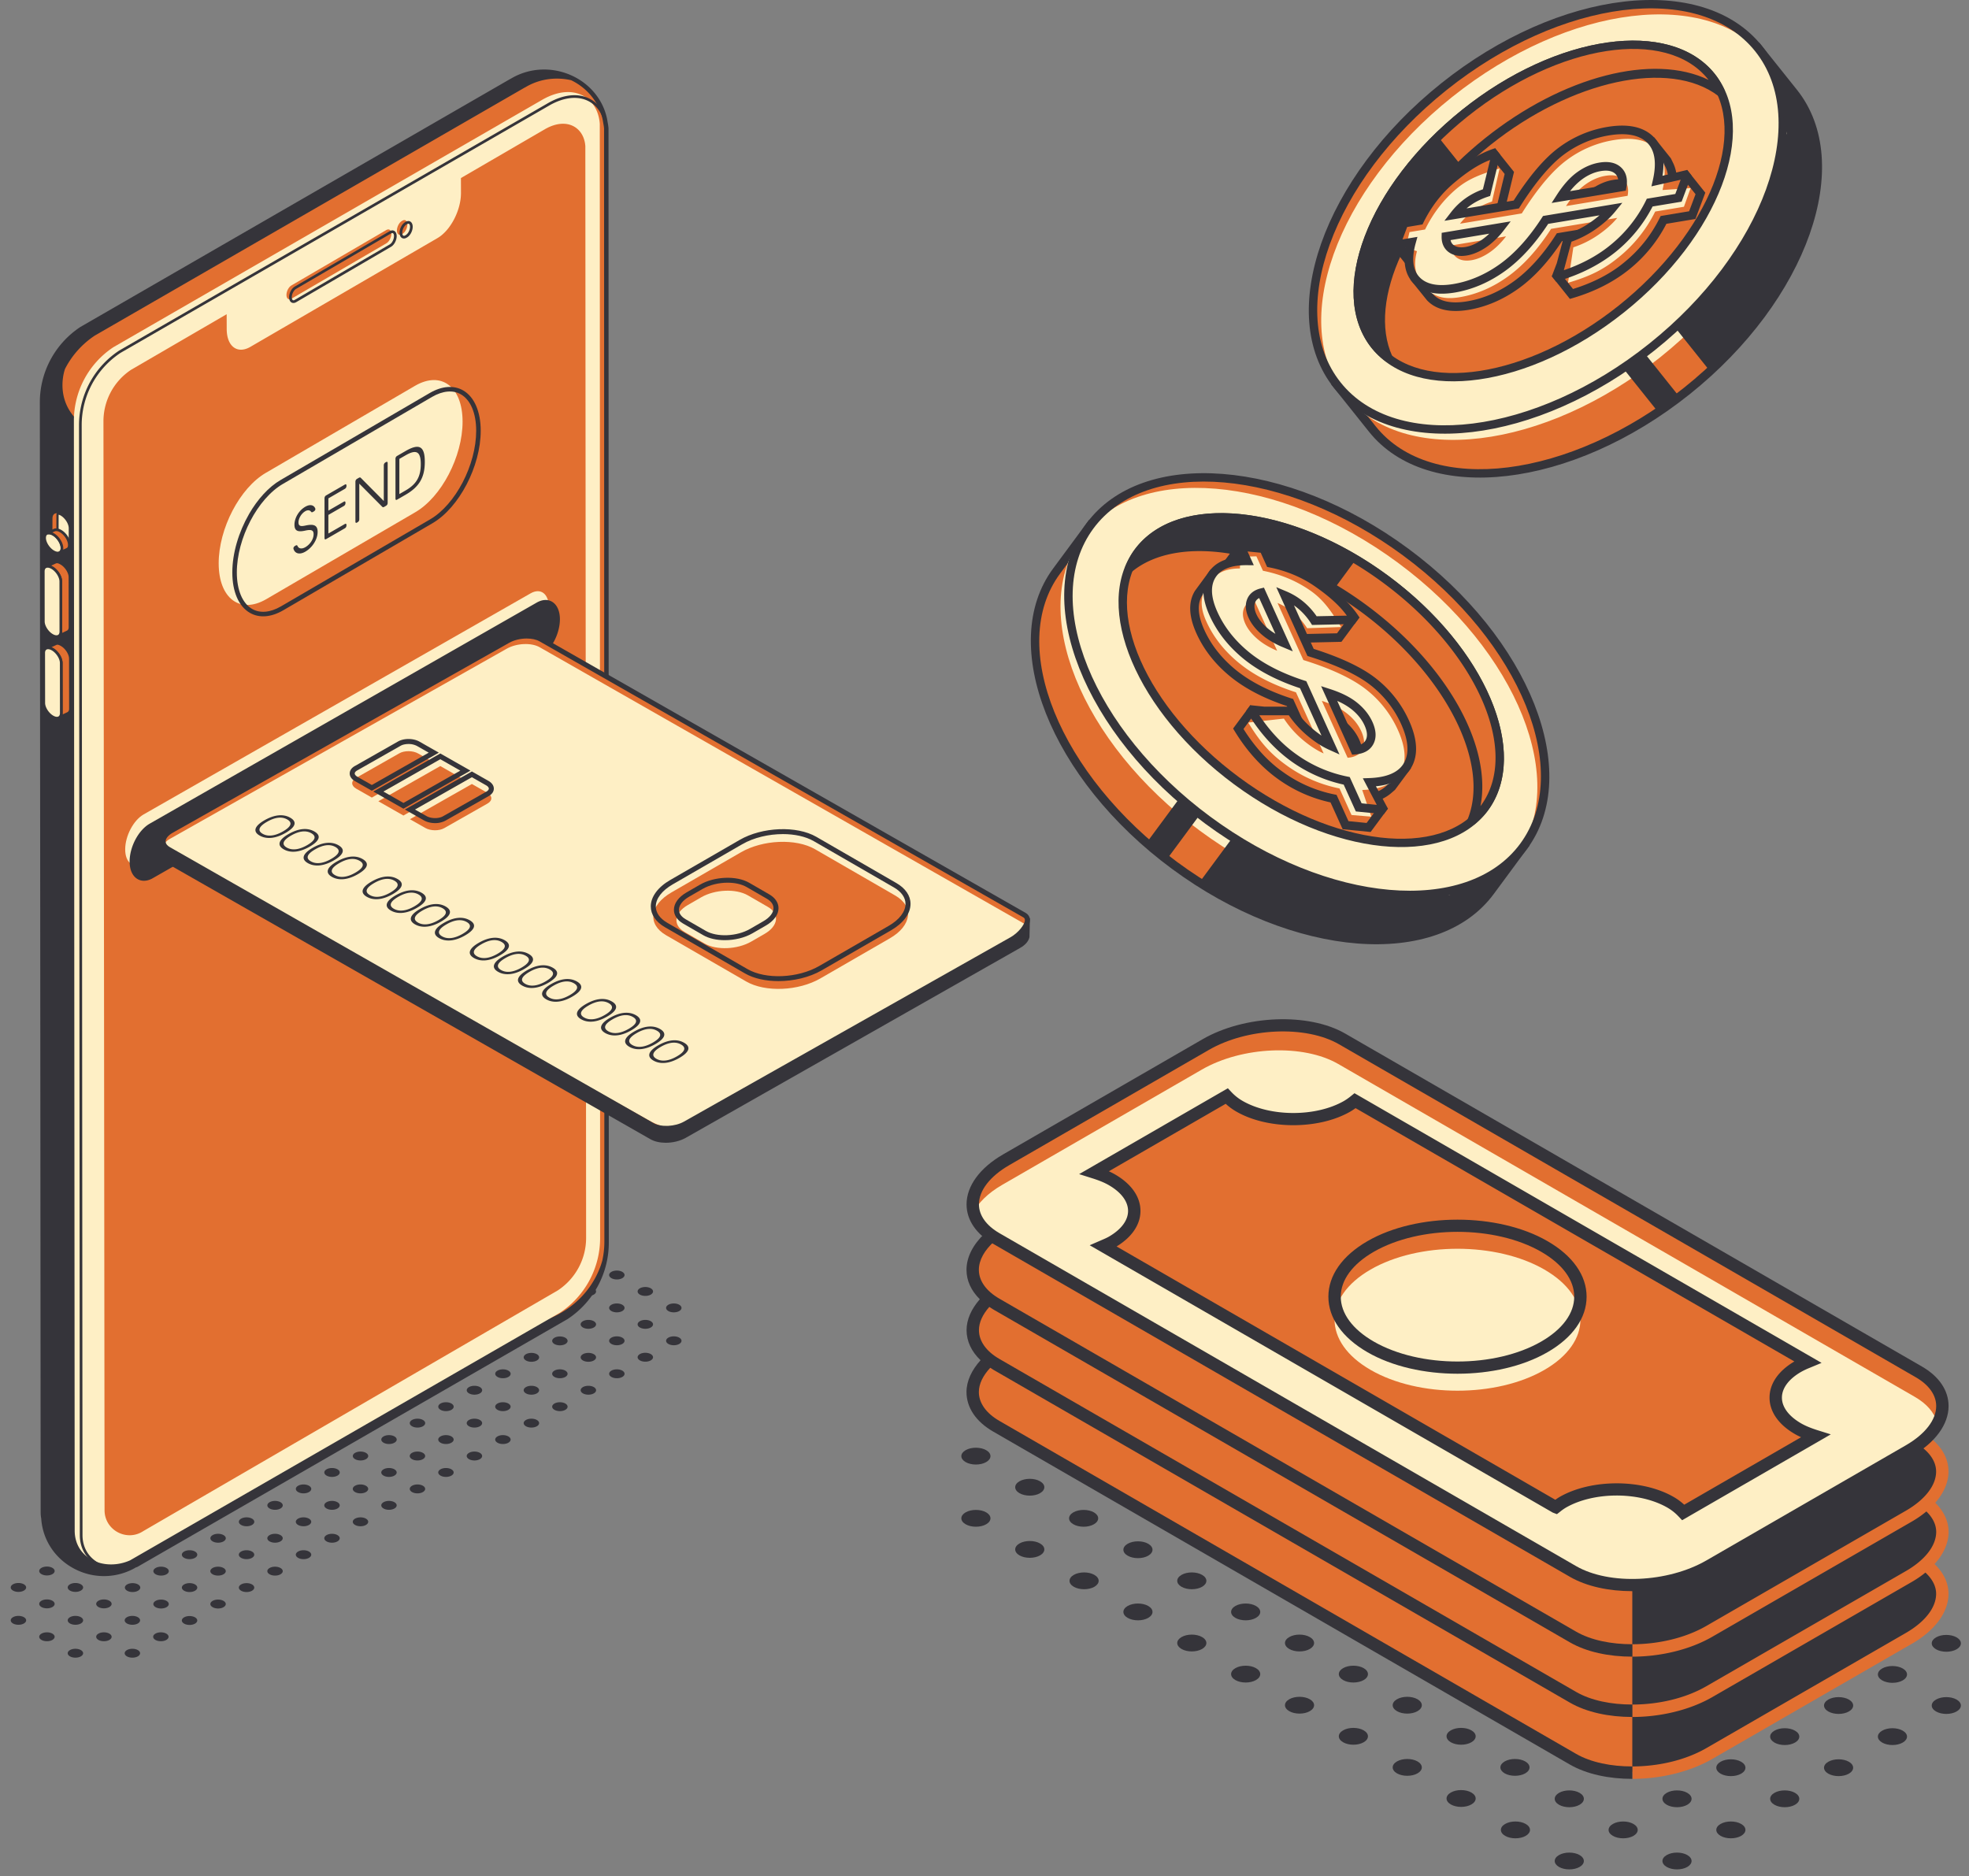
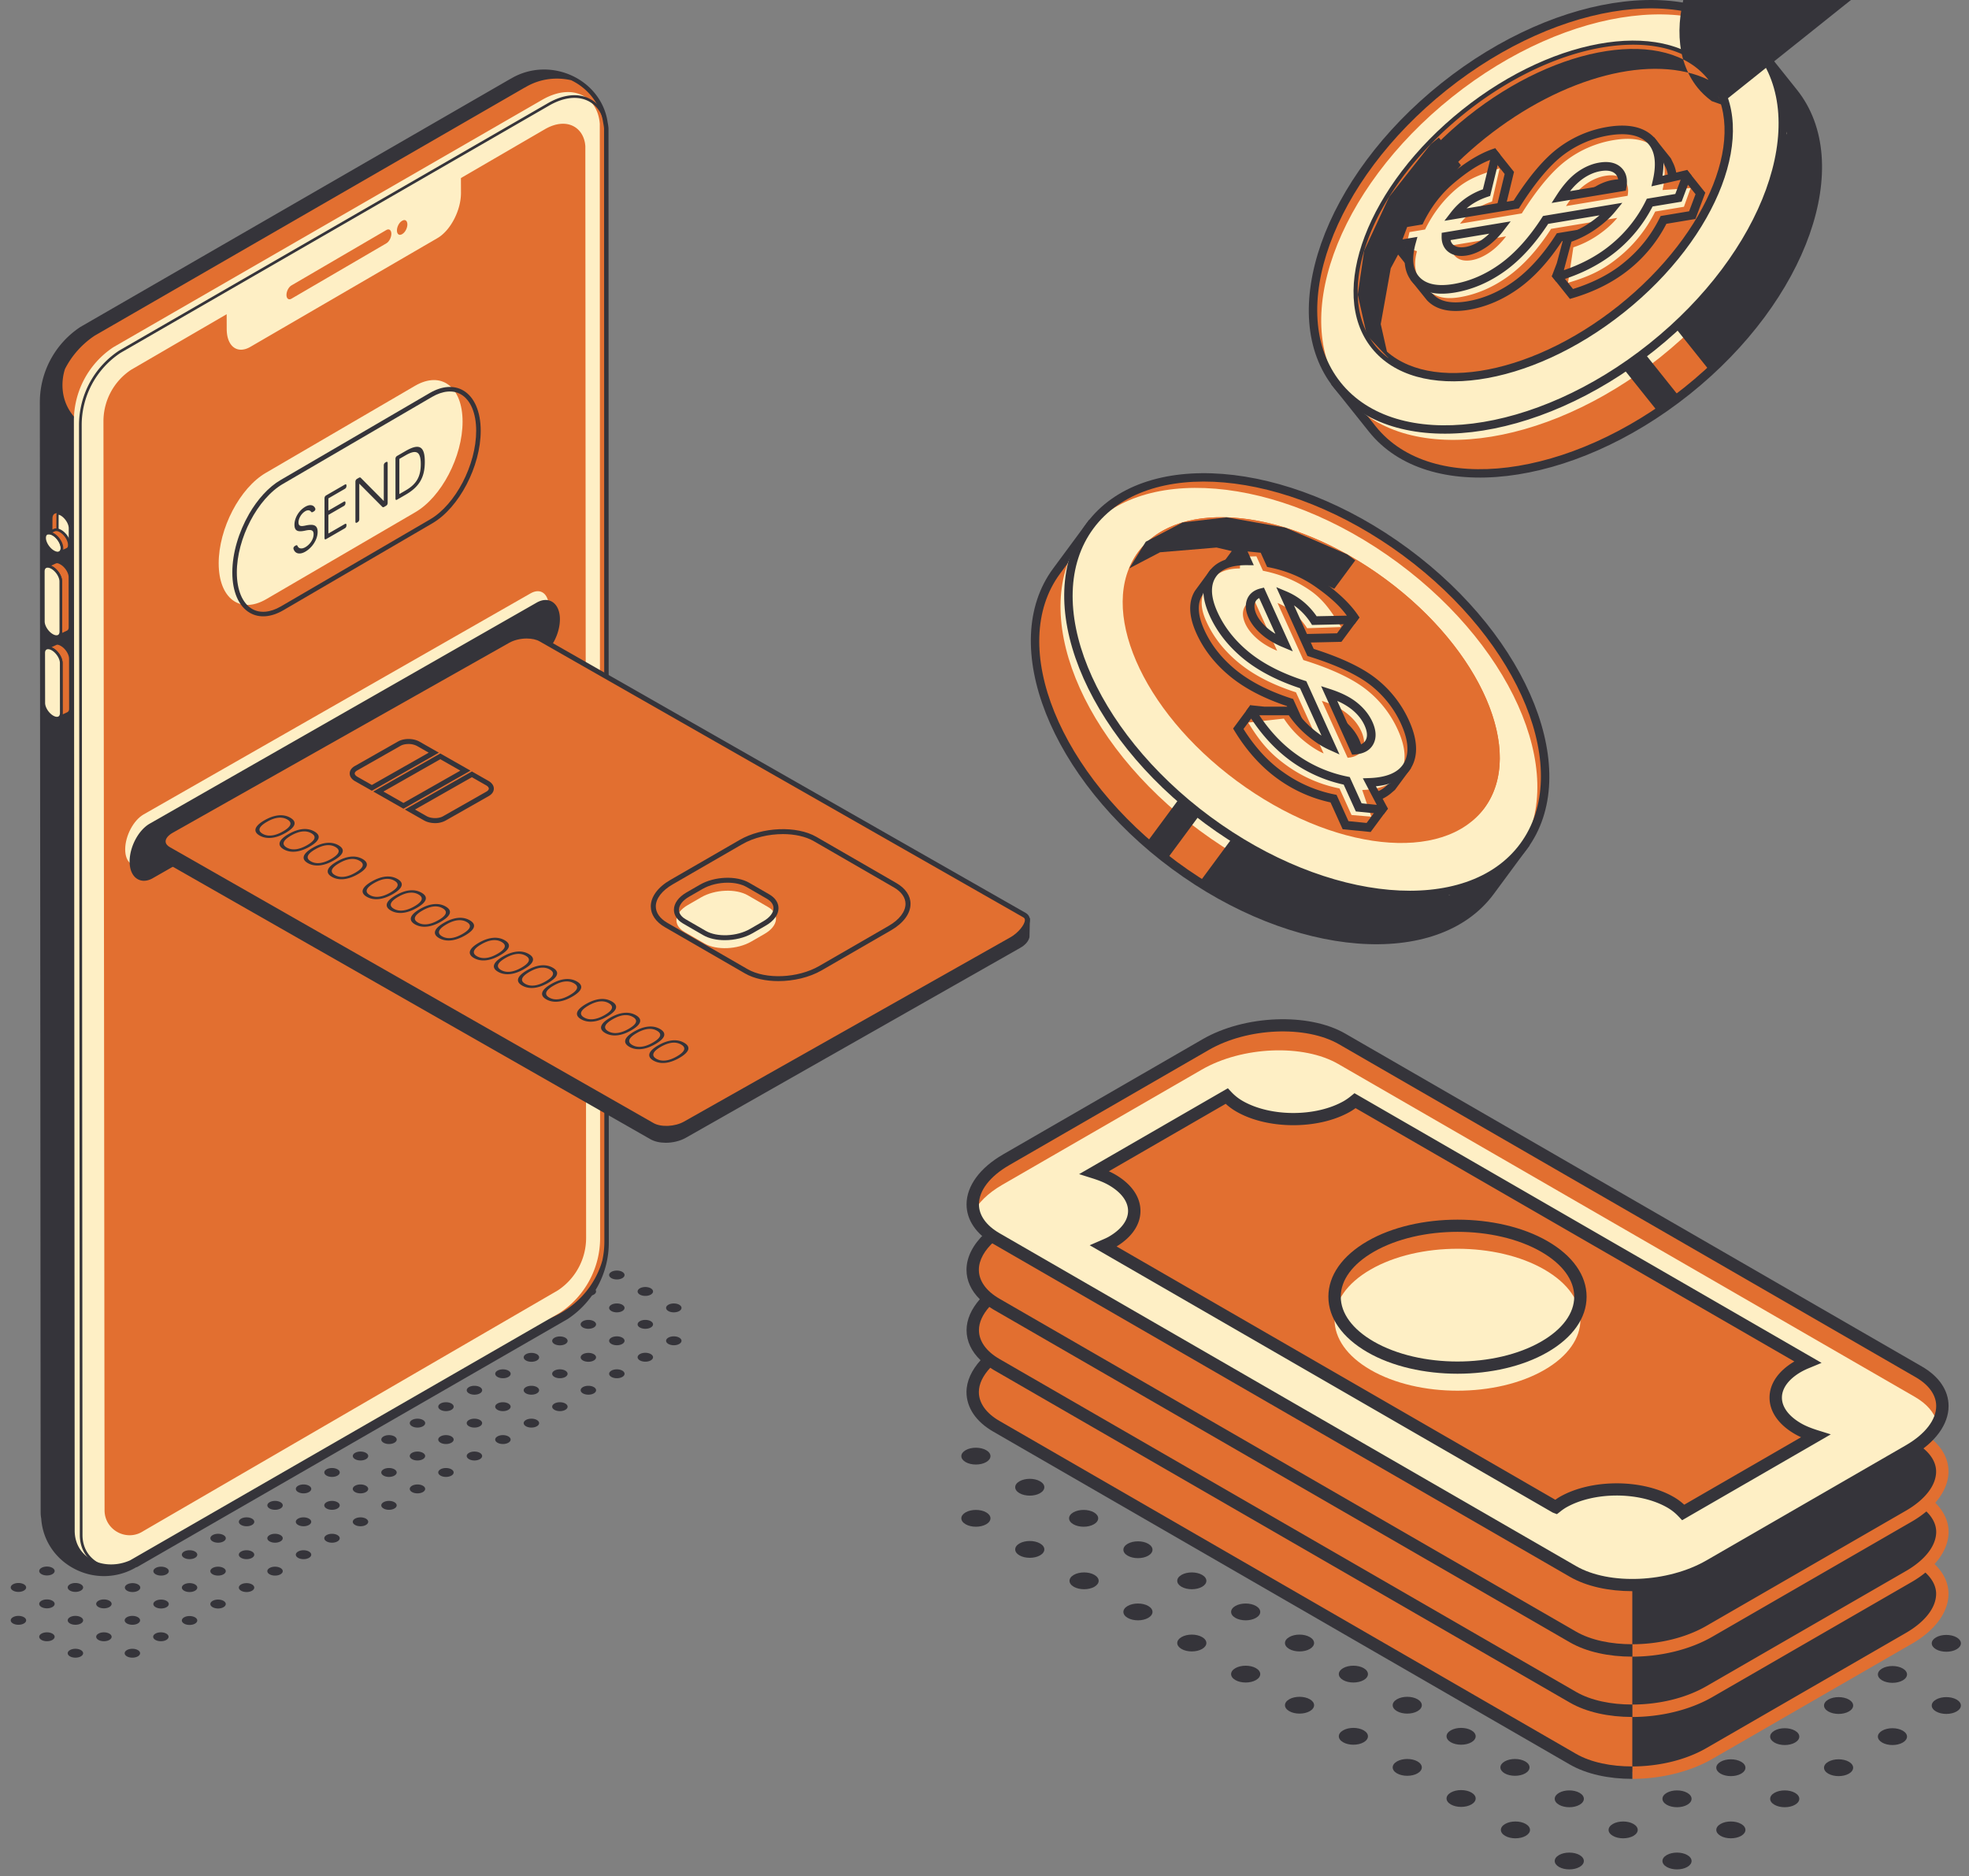
<svg xmlns="http://www.w3.org/2000/svg" width="170" height="162" fill="none">
  <rect width="100%" height="100%" fill="#808080" stroke="none" />
  <path d="M166.265 135.058c1.864-1.725 1.932-3.818.079-5.285 1.983-1.901 1.815-4.229-.68-5.67l-49.788-28.745c-3.019-1.742-8.292-1.524-11.777.488l-17.23 9.948c-3.196 1.845-3.77 4.556-1.519 6.337-1.808 1.733-1.824 3.82.079 5.266-2.07 1.915-1.935 4.288.594 5.748l49.788 28.745c3.019 1.742 8.292 1.524 11.778-.488l17.23-9.948c3.23-1.865 3.786-4.616 1.446-6.396Z" fill="#E26F30" />
  <path d="M166.27 134.988c1.864-1.725 1.932-3.819.079-5.284 1.983-1.901 1.815-4.23-.68-5.67l-1.795-1.036-22.944 13.857v16.122c2.316 0 4.756-.543 6.664-1.646l17.228-9.946c3.232-1.866 3.788-4.617 1.448-6.397Z" fill="#35343A" />
  <path d="m164.545 140.992-17.23 9.947c-1.831 1.055-4.169 1.576-6.385 1.577v1.074c2.41-.003 4.945-.586 6.918-1.727l17.232-9.946c2.001-1.156 3.149-2.727 3.149-4.311 0-.951-.437-1.824-1.204-2.564.781-.862 1.211-1.818 1.211-2.78 0-.927-.415-1.782-1.148-2.51.734-.842 1.141-1.766 1.141-2.697 0-1.111-.565-2.129-1.597-2.933-.232.258-.5.507-.808.749.85.617 1.337 1.374 1.337 2.185 0 1.189-.953 2.424-2.616 3.384l-17.23 9.948c-1.831 1.054-4.169 1.577-6.385 1.578v1.072c2.41-.001 4.945-.585 6.918-1.725l17.232-9.948a8.943 8.943 0 0 0 1.241-.865c.539.528.847 1.126.847 1.762 0 1.191-.954 2.424-2.616 3.385l-17.232 9.947c-1.83 1.056-4.172 1.579-6.39 1.579v1.073c2.412-.001 4.95-.585 6.925-1.727l17.231-9.948c.404-.234.789-.5 1.151-.794.584.544.924 1.166.924 1.83 0 1.19-.953 2.424-2.616 3.385Z" fill="#E26F30" />
  <path d="M140.931 152.516c-1.823.002-3.564-.343-4.859-1.089l-49.787-28.746c-1.142-.66-1.772-1.544-1.772-2.49 0-.707.36-1.426.984-2.096.087.055.168.113.26.167l49.787 28.745c1.439.831 3.365 1.238 5.381 1.238h.006v-1.074c-1.82.002-3.56-.344-4.852-1.089l-49.787-28.746c-1.143-.659-1.772-1.543-1.772-2.491 0-.674.324-1.361.896-2.005.11.072.216.147.335.215l49.786 28.744c1.439.832 3.366 1.239 5.382 1.239l.012-.001v-1.072c-1.823.001-3.564-.344-4.859-1.09l-49.787-28.746c-1.142-.659-1.772-1.543-1.772-2.49 0-.844.488-1.709 1.362-2.484-.33-.203-.62-.42-.863-.651-1.004.951-1.567 2.039-1.567 3.135 0 .936.406 1.807 1.15 2.54-.726.833-1.144 1.745-1.144 2.666 0 .963.426 1.854 1.208 2.599-.768.854-1.214 1.795-1.214 2.747 0 1.343.819 2.558 2.306 3.414l49.786 28.746c1.439.831 3.366 1.239 5.382 1.239l.012-.002v-1.072Z" fill="#35343A" />
  <path d="m135.812 135.683-49.788-28.746c-3.018-1.742-2.64-4.786.846-6.799l17.23-9.949c3.485-2.011 8.758-2.23 11.777-.488l49.788 28.747c3.018 1.742 2.64 4.786-.845 6.799l-17.231 9.947c-3.485 2.013-8.758 2.232-11.777.489Z" fill="#E26F30" />
  <path d="m165.326 120.609-49.788-28.745c-3.019-1.744-8.292-1.524-11.777.488l-17.23 9.948c-1.254.724-2.099 1.581-2.535 2.462.244.817.872 1.574 1.913 2.175l49.788 28.746c3.019 1.743 8.292 1.524 11.778-.489l17.23-9.947c1.253-.724 2.098-1.582 2.534-2.464-.244-.816-.872-1.573-1.913-2.174Z" fill="#FEEFC5" />
  <path d="M136.079 135.22c2.867 1.652 7.909 1.435 11.243-.488l17.231-9.947c1.661-.962 2.615-2.195 2.615-3.386 0-.946-.628-1.83-1.77-2.489l-49.789-28.746c-2.865-1.653-7.909-1.436-11.242.488l-17.23 9.948c-1.662.96-2.617 2.195-2.617 3.384 0 .947.63 1.83 1.771 2.49l49.788 28.746Zm4.847 2.163c-2.016 0-3.943-.407-5.381-1.238L85.758 107.4c-1.487-.857-2.307-2.072-2.307-3.416 0-1.583 1.15-3.153 3.152-4.31l17.229-9.947c3.628-2.095 9.152-2.312 12.312-.487l49.788 28.745c1.486.857 2.305 2.069 2.305 3.414 0 1.583-1.148 3.155-3.151 4.31l-17.23 9.947c-1.977 1.143-4.516 1.727-6.93 1.727Z" fill="#35343A" />
  <path d="M155.242 123.358c-2.571-1.485-2.571-3.89 0-5.375.256-.149.54-.27.825-.389l-39.073-22.56a5.497 5.497 0 0 1-.675.476c-2.571 1.485-6.738 1.485-9.309 0a4.752 4.752 0 0 1-1.099-.875l-11.42 6.594c.537.171 1.055.369 1.511.633 2.57 1.485 2.57 3.891 0 5.375-.23.131-.482.237-.733.346l39.056 22.548c.188-.144.371-.291.599-.422 2.57-1.484 6.738-1.484 9.309 0 .456.264.801.562 1.096.873l11.42-6.594c-.536-.169-1.052-.369-1.507-.63Z" fill="#E26F30" />
  <path d="M139.579 128.072c1.783 0 3.563.393 4.92 1.175.329.189.635.414.914.671l10.089-5.827a6.09 6.09 0 0 1-.528-.269c-1.415-.817-2.195-1.936-2.195-3.15 0-1.199.761-2.306 2.144-3.121l-37.886-21.874c-.14.103-.288.203-.452.298-2.713 1.568-7.129 1.568-9.842 0a5.074 5.074 0 0 1-.917-.672l-10.09 5.826c.181.082.359.172.532.271 1.416.818 2.197 1.937 2.197 3.152 0 1.175-.731 2.259-2.062 3.069l37.882 21.872a4.45 4.45 0 0 1 .369-.245c1.359-.783 3.143-1.176 4.925-1.176Zm5.651 3.186-.289-.307a4.282 4.282 0 0 0-.976-.779c-2.42-1.397-6.356-1.394-8.773 0a4.177 4.177 0 0 0-.486.343l-.284.22-.364-.139-39.976-23.08.973-.423c.288-.123.493-.211.68-.318 1.07-.618 1.66-1.409 1.66-2.223 0-.816-.59-1.607-1.661-2.225-.37-.214-.817-.4-1.405-.586l-1.16-.366 12.842-7.414.289.309a4.2 4.2 0 0 0 .976.78c2.42 1.397 6.356 1.397 8.775 0a4.82 4.82 0 0 0 .608-.431l.285-.23 40.327 23.284-.999.416a6.374 6.374 0 0 0-.764.359c-1.07.618-1.66 1.408-1.66 2.224 0 .815.59 1.606 1.66 2.225.372.214.816.398 1.4.584l1.159.363-12.837 7.414Z" fill="#35343A" />
  <path d="M133.341 116.292c-4.144 2.392-10.863 2.392-15.007 0-4.146-2.393-4.146-6.273-.002-8.665 4.146-2.394 10.865-2.394 15.009 0 4.146 2.392 4.146 6.272 0 8.665Z" fill="#E26F30" />
  <path d="M133.341 118.279c-4.144 2.394-10.863 2.394-15.007 0-4.146-2.393-4.146-6.271-.002-8.664 4.146-2.394 10.865-2.394 15.009 0 4.146 2.393 4.146 6.271 0 8.664Z" fill="#FEEFC5" />
  <path d="M125.837 106.358c-2.621 0-5.241.578-7.237 1.728-1.832 1.059-2.841 2.433-2.841 3.871 0 1.437 1.009 2.812 2.841 3.871 3.991 2.303 10.484 2.302 14.474 0 1.832-1.059 2.842-2.434 2.842-3.871 0-1.438-1.01-2.812-2.842-3.871-1.994-1.15-4.617-1.728-7.237-1.728Zm0 12.251c-2.814 0-5.628-.619-7.772-1.857-2.177-1.257-3.375-2.959-3.375-4.795 0-1.835 1.198-3.539 3.375-4.795 4.287-2.474 11.258-2.474 15.544 0 2.177 1.256 3.375 2.96 3.375 4.795 0 1.836-1.198 3.538-3.375 4.795-2.144 1.238-4.957 1.857-7.772 1.857Zm19.842 41.558c.491.283.491.743 0 1.027-.49.283-1.288.283-1.778 0-.491-.284-.491-.744 0-1.027.49-.283 1.288-.283 1.778 0Zm4.651-2.685c.491.283.491.743 0 1.027-.492.284-1.288.284-1.779 0-.492-.284-.492-.744 0-1.027.491-.284 1.287-.284 1.779 0Zm4.649-2.685c.492.284.492.744 0 1.027-.49.284-1.286.284-1.778 0-.491-.283-.491-.743 0-1.027.492-.284 1.288-.284 1.778 0Zm4.651-2.685c.49.284.49.744 0 1.028-.491.282-1.287.282-1.779 0-.491-.284-.491-.744 0-1.028.492-.283 1.288-.283 1.779 0Zm4.65-2.684c.491.283.491.742 0 1.026-.492.285-1.288.285-1.778 0-.492-.284-.492-.743 0-1.026.49-.284 1.286-.284 1.778 0Zm4.65-2.686c.492.285.492.745 0 1.027-.491.284-1.287.284-1.778 0-.492-.282-.492-.742 0-1.027.491-.282 1.287-.282 1.778 0Zm-32.55 13.425c.49.283.49.743 0 1.027-.492.283-1.288.283-1.779 0-.492-.284-.492-.744 0-1.027.491-.283 1.287-.283 1.779 0Zm4.649-2.685c.492.283.492.743 0 1.027-.491.284-1.287.284-1.779 0-.49-.284-.49-.744 0-1.027.492-.284 1.288-.284 1.779 0Zm4.65-2.685c.491.284.491.744 0 1.027-.49.284-1.288.284-1.778 0-.491-.283-.491-.743 0-1.027.49-.284 1.288-.284 1.778 0Zm4.651-2.685c.491.284.491.744 0 1.028-.492.282-1.288.282-1.779 0-.492-.284-.492-.744 0-1.028.491-.283 1.287-.283 1.779 0Zm4.649-2.684c.492.283.492.742 0 1.026-.49.285-1.286.285-1.777 0-.492-.284-.492-.743 0-1.026.491-.284 1.287-.284 1.777 0Zm4.651-2.686c.492.285.492.745 0 1.027-.491.284-1.287.284-1.779 0-.491-.282-.491-.742 0-1.027.492-.282 1.288-.282 1.779 0Zm4.65-2.683c.491.282.491.742 0 1.026-.492.283-1.288.283-1.778 0-.491-.284-.491-.744 0-1.026.49-.284 1.286-.284 1.778 0Zm4.651-2.686c.491.285.491.743 0 1.027-.492.284-1.288.284-1.779 0-.492-.284-.492-.742 0-1.027.491-.284 1.287-.284 1.779 0Zm-37.202 16.109c.491.283.491.743 0 1.027-.491.284-1.288.284-1.779 0-.49-.284-.49-.744 0-1.027.491-.284 1.288-.284 1.779 0Zm4.651-2.685c.49.284.49.744 0 1.027-.492.284-1.288.284-1.779 0-.492-.283-.492-.743 0-1.027.491-.284 1.287-.284 1.779 0Zm-9.341-.028c.49.284.49.743 0 1.027-.491.284-1.288.284-1.779 0-.491-.284-.491-.743 0-1.027.491-.284 1.288-.284 1.779 0Zm4.65-2.685c.491.284.491.744 0 1.028-.492.282-1.288.282-1.779 0-.492-.284-.492-.744 0-1.028.491-.283 1.287-.283 1.779 0Zm-9.301 0c.492.284.492.744 0 1.028-.491.282-1.287.282-1.779 0-.49-.284-.49-.744 0-1.028.492-.283 1.288-.283 1.779 0Zm4.651-2.684c.49.282.49.742 0 1.027-.491.284-1.288.284-1.779 0-.491-.285-.491-.745 0-1.027.491-.284 1.288-.284 1.779 0Zm-9.3 0c.49.282.49.742 0 1.027-.492.284-1.288.284-1.779 0-.492-.285-.492-.745 0-1.027.491-.284 1.287-.284 1.779 0Zm4.649-2.685c.492.284.492.743 0 1.026-.491.284-1.287.284-1.779 0-.49-.283-.49-.742 0-1.026.492-.283 1.288-.283 1.779 0Zm-9.3 0c.491.284.491.743 0 1.026-.49.284-1.288.284-1.778 0-.491-.283-.491-.742 0-1.026.49-.283 1.288-.283 1.778 0Zm4.651-2.686c.49.284.49.744 0 1.028-.492.283-1.288.283-1.779 0-.492-.284-.492-.744 0-1.028.491-.282 1.287-.282 1.779 0Zm-9.301.001c.492.283.492.743 0 1.027-.491.283-1.287.283-1.779 0-.491-.284-.491-.744 0-1.027.492-.283 1.288-.283 1.779 0Zm4.65-2.684c.491.283.491.742 0 1.026-.49.284-1.288.284-1.778 0-.491-.284-.491-.743 0-1.026.49-.285 1.288-.285 1.778 0Zm-9.3 0c.491.283.491.742 0 1.026-.492.284-1.287.284-1.778 0-.492-.284-.492-.743 0-1.026.491-.285 1.286-.285 1.778 0Zm4.65-2.686c.492.284.492.744 0 1.027-.491.284-1.287.284-1.779 0-.491-.283-.491-.743 0-1.027.492-.282 1.288-.282 1.779 0Zm-9.3 0c.49.284.49.744 0 1.027-.49.284-1.288.284-1.779 0-.49-.283-.49-.743 0-1.027.491-.282 1.288-.282 1.779 0Zm4.65-2.684c.491.283.491.743 0 1.027-.492.282-1.287.282-1.778 0-.492-.284-.492-.744 0-1.027.491-.284 1.286-.284 1.778 0Zm-9.3 0c.491.283.491.743 0 1.027-.491.282-1.287.282-1.78 0-.49-.284-.49-.744 0-1.027.493-.284 1.289-.284 1.78 0Zm4.65-2.685c.49.284.49.744 0 1.027-.49.284-1.288.284-1.779 0-.49-.283-.49-.743 0-1.027.491-.284 1.288-.284 1.779 0Zm-9.341-.028c.492.284.492.743 0 1.027-.49.283-1.287.283-1.779 0-.49-.284-.49-.743 0-1.027.492-.284 1.288-.284 1.779 0Zm4.65-2.685c.491.284.491.743 0 1.026-.49.285-1.288.285-1.778 0-.49-.283-.49-.742 0-1.026.49-.283 1.288-.283 1.778 0Zm-9.3 0c.491.284.491.743 0 1.026-.491.285-1.287.285-1.778 0-.492-.283-.492-.742 0-1.026.49-.283 1.287-.283 1.779 0Zm4.65-2.684c.492.282.492.743 0 1.026-.49.284-1.287.284-1.779 0-.49-.283-.49-.744 0-1.026.492-.284 1.288-.284 1.779 0Zm-4.65-2.685c.491.283.491.742 0 1.026-.491.284-1.287.284-1.778 0-.492-.284-.492-.743 0-1.026.49-.284 1.287-.284 1.779 0Z" fill="#35343A" />
  <path d="M150.747 5.057c-5.985-2.328-15.166-.09-23.056 6.213-7.889 6.303-12.101 14.762-11.151 21.114l-1.083.865 3.027 3.788c4.959 6.208 17.121 4.736 27.166-3.288 10.043-8.023 14.165-19.559 9.206-25.767l-3.027-3.79-1.082.865Z" fill="#E26F30" />
  <path d="m115.979 33.31 2.795 3.497c4.822 6.037 16.775 4.536 26.641-3.346 9.868-7.883 13.972-19.208 9.15-25.245l-2.795-3.499-.957.766-.2-.076c-6.028-2.346-15.147.129-22.69 6.156-7.546 6.026-11.972 14.373-11.016 20.768l.032.212-.96.767Zm29.902.732c-10.189 8.14-22.609 9.588-27.689 3.23l-3.258-4.08 1.208-.965c-.868-6.618 3.654-15.125 11.315-21.246 7.663-6.12 16.959-8.65 23.224-6.345l1.206-.963 3.258 4.079c5.079 6.357.924 18.152-9.264 26.29Z" fill="#35343A" />
  <path d="M151.83 4.193c4.958 6.208.836 17.745-9.208 25.767-10.044 8.024-22.205 9.496-27.165 3.29-4.958-6.208-.836-17.745 9.208-25.77 10.044-8.023 22.205-9.494 27.165-3.287Z" fill="#E26F30" />
  <path d="M152.542 5.084c4.96 6.207.837 17.745-9.207 25.767-10.044 8.024-22.206 9.496-27.164 3.288-4.959-6.207-.838-17.744 9.206-25.766 10.044-8.024 22.206-9.496 27.165-3.29Z" fill="#FEEFC5" />
  <path d="M124.897 7.773c-9.868 7.883-13.972 19.209-9.149 25.246 4.824 6.037 16.775 4.536 26.642-3.346 9.868-7.884 13.973-19.208 9.149-25.246-4.823-6.038-16.774-4.536-26.642 3.346Zm17.958 22.48c-10.189 8.14-22.61 9.587-27.688 3.23-5.079-6.358-.923-18.153 9.266-26.291 10.186-8.139 22.607-9.587 27.687-3.228 5.079 6.357.923 18.152-9.265 26.29Z" fill="#35343A" />
  <path d="M147.763 6.615c3.73 4.669.253 13.65-7.768 20.057-8.021 6.409-17.548 7.817-21.278 3.146-3.731-4.67-.254-13.65 7.768-20.058 8.021-6.406 17.547-7.816 21.278-3.145Z" fill="#E26F30" />
  <path d="M126.717 10.051c-7.848 6.27-11.307 15.032-7.709 19.534 3.596 4.502 12.907 3.066 20.755-3.205 7.848-6.269 11.307-15.033 7.711-19.535-3.598-4.501-12.909-3.064-20.757 3.206Zm13.51 16.91c-8.169 6.526-17.949 7.912-21.802 3.088-3.852-4.822-.341-14.054 7.828-20.579 8.169-6.527 17.949-7.91 21.801-3.09 3.853 4.825.342 14.056-7.827 20.582Z" fill="#35343A" />
  <path d="M126.485 9.761c-8.022 6.408-11.499 15.388-7.768 20.06.334.418.73.772 1.154 1.093-2.237-4.904 1.28-12.857 8.581-18.689 7.3-5.833 15.833-7.506 20.124-4.241a6.408 6.408 0 0 0-.813-1.368c-3.731-4.67-13.257-3.261-21.278 3.145Z" fill="#E26F30" />
-   <path d="M126.716 10.053c-7.848 6.27-11.306 15.032-7.709 19.534l.04.05c-1.204-5.148 2.428-12.316 9.172-17.704 6.745-5.388 14.537-7.347 19.293-5.036-.014-.016-.026-.033-.039-.05-3.597-4.502-12.909-3.064-20.757 3.206Zm22.168-1.327-.534-.446c-4.193-3.192-12.649-1.37-19.666 4.234-7.018 5.607-10.661 13.45-8.474 18.247l.353.774-.917-.325c-.514-.39-.9-.758-1.22-1.158-3.853-4.823-.343-14.055 7.826-20.58 8.169-6.527 17.949-7.91 21.801-3.088.317.396.591.854.861 1.444l-.03.898Z" fill="#35343A" />
+   <path d="M126.716 10.053c-7.848 6.27-11.306 15.032-7.709 19.534l.04.05c-1.204-5.148 2.428-12.316 9.172-17.704 6.745-5.388 14.537-7.347 19.293-5.036-.014-.016-.026-.033-.039-.05-3.597-4.502-12.909-3.064-20.757 3.206Zm22.168-1.327-.534-.446l.353.774-.917-.325c-.514-.39-.9-.758-1.22-1.158-3.853-4.823-.343-14.055 7.826-20.58 8.169-6.527 17.949-7.91 21.801-3.088.317.396.591.854.861 1.444l-.03.898Z" fill="#35343A" />
  <path d="m124.227 11.881 1.907 2.387-3.44 4.006-2.62 4.892-.863 4.819.66 2.93-1.857-1.973-.789-3.5.553-3.79 2.168-4.67 3.592-4.55.689-.55Z" fill="#35343A" />
  <path d="m141.247 17.63-5.32.884c.528-.815 1.075-1.428 1.644-1.842.568-.413 1.158-.67 1.767-.772.681-.113 1.198-.009 1.552.312.352.32.472.794.357 1.418Zm-11.966 4.918c-.518.344-1.018.558-1.5.638-.527.086-.952.015-1.276-.212-.323-.229-.48-.582-.472-1.06l4.72-.785c-.466.602-.956 1.075-1.472 1.42Zm15.107-6.262c.11-.99-.045-1.778-.453-2.37a.549.549 0 0 1 .039-.01l-1.295-1.622-1.469.428a7.598 7.598 0 0 0-1.178.107 9.262 9.262 0 0 0-4.042 1.725c-1.221.907-2.516 2.44-3.881 4.604l-5.334.887c.696-.897 1.618-1.535 2.764-1.912l.775-3.19-1.195-1.495-1.884 2.968.027.012c-.272.19-.54.39-.796.606-1.117.946-2.018 2.116-2.704 3.512l-.69.115.069-.285-.559-.7-2.066 1.473 1.878 2.35.242-1.01.424-.07c-.128.465-.18.878-.199 1.267-.431.155-.765.279-.765.279l1.382 1.72c.68.721 1.766.958 3.256.71 1.473-.245 2.873-.846 4.201-1.806 1.327-.959 2.562-2.324 3.704-4.096l5.715-.95c-.411.503-.951.988-1.62 1.455-.425.296-.88.535-1.349.748l-.167-.401-2.733 2.552 1.194 1.494c1.888-.556 3.498-1.38 4.828-2.473a11.725 11.725 0 0 0 3.12-3.92l2.483-.413.701-1.872-1.195-1.495-1.228 1.078Z" fill="#E26F30" />
  <path d="M129.073 22.24c.237-.16.473-.35.701-.57l-3.344.555c.056.25.184.372.29.445.238.17.574.219 1 .148.426-.07.882-.265 1.353-.579Zm.787.345c-.124.098-.248.19-.375.273-.559.372-1.112.605-1.644.695-.625.102-1.147.01-1.552-.275-.295-.208-.643-.616-.629-1.37l.006-.31 5.958-.99-.579.749a7.147 7.147 0 0 1-1.185 1.228ZM136.75 18l4.163-.692c.022-.363-.068-.632-.275-.822-.263-.238-.68-.313-1.24-.22-.549.091-1.091.33-1.609.707a5.396 5.396 0 0 0-1.039 1.027Zm4.815-.048-6.408 1.067.457-.707c.549-.85 1.129-1.501 1.736-1.94.615-.447 1.263-.73 1.925-.839.796-.132 1.423.003 1.863.403.453.412.612 1.004.473 1.76l-.046.256Zm1.812.7 2.458-.41.554-1.473-.82-1.025-1.656 1.453.105-.952c.099-.888-.033-1.601-.391-2.118l-.292-.426-.792-.992-1.333.375a7.338 7.338 0 0 0-1.117.101 8.944 8.944 0 0 0-3.883 1.658c-1.172.872-2.452 2.389-3.788 4.504l-.089.14-6.432 1.07.58-.75c.697-.902 1.619-1.563 2.743-1.97l.685-2.816-.756-.945-1.381 2.177.193.095-.491.375a9.775 9.775 0 0 0-.768.585c-1.073.906-1.952 2.048-2.612 3.392l-.084.172-1.432.238.158-.656-.226-.28-1.135 1.198.833 1.29.121-.51 1.243-.207-.155.563a5.294 5.294 0 0 0-.185 1.185l-.011.248-.511.185 1.056 1.315c.568.6 1.552.801 2.907.576 1.408-.233 2.769-.819 4.044-1.74 1.277-.925 2.496-2.27 3.609-3.996l.088-.139 6.849-1.14-.622.764c-.432.53-1.002 1.043-1.696 1.527-.4.28-.848.528-1.408.781l-.35.158-.108-.26-2.09 1.952.822 1.028c1.731-.538 3.264-1.318 4.459-2.33a11.417 11.417 0 0 0 3.021-3.798l.086-.172Zm3.004.255-2.508.417a12.181 12.181 0 0 1-3.131 3.872c-1.352 1.113-3.031 1.974-4.959 2.542l-.24.071-1.565-1.96 3.376-3.15.223.534c.36-.179.665-.357.942-.55a9.62 9.62 0 0 0 .772-.598l-4.43.737c-1.14 1.738-2.388 3.102-3.709 4.058-1.368.989-2.834 1.618-4.358 1.872-1.613.268-2.82-.01-3.588-.823l-1.437-1.785.231-.551-2.021-2.53 2.674-1.903.86 1.04c.696-1.361 1.607-2.526 2.712-3.46.225-.19.459-.37.697-.537l2.162-3.406 1.633 2.046-.867 3.569-.197.065a5.59 5.59 0 0 0-1.839 1.008l4.068-.677c1.354-2.119 2.662-3.656 3.885-4.563a9.672 9.672 0 0 1 4.203-1.793 8.01 8.01 0 0 1 1.183-.11l1.66-.485 1.449 1.815.228.475c.171.38.271.812.296 1.294l.877-.77 1.57 1.965-.852 2.27Z" fill="#35343A" />
  <path d="M140.052 16.137c.115-.624-.004-1.096-.357-1.417-.353-.32-.87-.424-1.552-.311-.609.101-1.198.359-1.766.772-.57.413-1.116 1.027-1.643 1.841l5.318-.885Zm-15.214 4.285c-.008.477.15.832.472 1.06.324.228.749.299 1.277.21.482-.08.982-.291 1.499-.635.517-.346 1.007-.818 1.472-1.42l-4.72.785Zm14.321-2.381-5.714.95c-1.142 1.771-2.376 3.136-3.704 4.096-1.327.959-2.728 1.562-4.2 1.806-1.492.249-2.577.01-3.257-.711-.679-.721-.819-1.81-.419-3.265l-1.349.225.701-1.872 1.351-.225c.685-1.398 1.588-2.568 2.705-3.512a10.891 10.891 0 0 1 3.846-2.092l-.774 3.19c-1.147.378-2.068 1.015-2.763 1.913l5.332-.887c1.367-2.164 2.66-3.699 3.881-4.604a9.266 9.266 0 0 1 4.043-1.725c1.646-.274 2.856-.034 3.629.721.775.756.975 1.95.6 3.587l2.549-.424-.701 1.872-2.483.413a11.725 11.725 0 0 1-3.12 3.92c-1.33 1.093-2.939 1.917-4.827 2.473l.882-3.307a8.364 8.364 0 0 0 2.172-1.086c.67-.467 1.21-.952 1.62-1.456Z" fill="#E26F30" />
  <path d="M140.525 16.907c.115-.624-.004-1.096-.357-1.417-.352-.32-.869-.424-1.552-.31-.609.1-1.197.358-1.767.771-.568.414-1.116 1.027-1.642 1.84l5.318-.884Zm-15.213 4.285c-.009.478.148.831.472 1.06.324.229.75.3 1.276.211.483-.08.981-.292 1.499-.636.517-.345 1.008-.817 1.472-1.42l-4.719.785Zm14.32-2.38-5.715.948c-1.141 1.772-2.376 3.14-3.702 4.098-1.328.958-2.728 1.561-4.201 1.805-1.491.248-2.31-.137-2.99-.859-.68-.722-1.085-1.662-.685-3.117l-.964-.312.316-1.336 1.349-.224c.687-1.397 1.588-2.568 2.706-3.512 1.117-.945 2.279-1.308 3.727-1.758l-.656 2.857c-1.146.376-2.067 1.013-2.762 1.912l5.333-.887c1.365-2.164 2.659-3.698 3.881-4.604a9.26 9.26 0 0 1 4.043-1.725c1.645-.273 2.854-.033 3.629.721.773.756.973 1.951.599 3.587l2.425-.163-.577 1.61-2.482.413a11.745 11.745 0 0 1-3.121 3.921c-1.329 1.092-2.516 1.673-4.404 2.23l.459-3.063a8.364 8.364 0 0 0 2.172-1.087c.671-.466 1.211-.952 1.62-1.456Z" fill="#FEEFC5" />
  <path d="M125.239 20.73c.054.251.182.373.286.446.24.17.576.219 1.002.148.428-.07.882-.265 1.353-.579.24-.16.473-.35.702-.57l-3.343.556Zm3.428.36c-.123.1-.248.19-.375.274-.559.372-1.112.605-1.643.694-.626.103-1.148.011-1.553-.275-.293-.207-.643-.614-.629-1.37l.006-.31 5.957-.99-.578.75a7.085 7.085 0 0 1-1.185 1.226Zm6.89-4.585 4.163-.692c.024-.36-.067-.632-.275-.82-.263-.24-.68-.313-1.241-.22-.547.091-1.088.328-1.608.707a5.509 5.509 0 0 0-1.039 1.025Zm4.815-.046-6.408 1.066.457-.708c.549-.849 1.129-1.5 1.737-1.94.614-.445 1.262-.728 1.924-.837.796-.133 1.424.003 1.864.403.452.412.612 1.004.472 1.758l-.046.258Zm1.811.7 2.459-.41.464-1.229-2.525.57.124-.54c.341-1.493.174-2.582-.497-3.235-.68-.665-1.794-.875-3.308-.623a8.944 8.944 0 0 0-3.883 1.657c-1.169.874-2.452 2.388-3.788 4.504l-.088.142-6.433 1.069.58-.75c.697-.9 1.619-1.565 2.744-1.97l.621-2.533c-1.141.432-2.224 1.23-3.14 2.004-1.073.906-1.952 2.048-2.612 3.392l-.084.17-1.326.222-.4 1.068 1.288-.215-.155.561c-.361 1.315-.251 2.293.331 2.912.586.623 1.57.824 2.925.599 1.408-.235 2.769-.82 4.044-1.74 1.286-.93 2.497-2.272 3.609-3.997l.088-.138 6.849-1.138-.622.762c-.431.53-1.002 1.044-1.696 1.527a8.817 8.817 0 0 1-2.076 1.07l-.656 2.458c1.561-.53 2.941-1.275 4.057-2.2a11.447 11.447 0 0 0 3.023-3.797l.083-.172Zm3.004.254-2.506.416a12.19 12.19 0 0 1-3.132 3.874c-1.357 1.105-3.031 1.974-4.959 2.542l-.244.07-.366-.465.432-1.131.648-2.427.19-.063a8.034 8.034 0 0 0 2.076-1.04c.28-.196.538-.394.772-.597l-4.43.737c-1.138 1.736-2.384 3.099-3.708 4.058-1.369.988-2.835 1.618-4.359 1.872-1.613.267-2.82-.01-3.588-.825-.678-.72-.892-1.749-.637-3.06l-1.435.238 1.004-2.676 1.375-.23c.696-1.362 1.607-2.525 2.712-3.46 1.149-.967 2.564-1.983 4.053-2.447l.44.55-.868 3.57-.196.064c-.702.23-1.32.568-1.84 1.009l4.069-.677c1.352-2.12 2.656-3.655 3.884-4.563a9.656 9.656 0 0 1 4.203-1.793c1.761-.293 3.091-.016 3.95.822.779.76 1.05 1.902.808 3.398l2.13-.506.374.47-.852 2.27Zm-.578 10.844 3.084 3.86 3.749-4.153 3.175-4.54 2.121-6.172.006-5.422-1.054-2.806-2.472-2.962 1.039 5.457-1.846 6.008-4.332 7.065-3.47 3.665Zm-2.608 2.256 3.026 3.788-1.87 1.273-3.177-3.977 2.021-1.084Z" fill="#35343A" />
  <path d="M130.431 72.251c.71-6.384-3.818-14.68-11.939-20.68s-17.381-7.89-23.274-5.338l-1.114-.823-2.882 3.9c-4.721 6.39-.167 17.764 10.173 25.402 10.338 7.64 22.547 8.652 27.269 2.262l2.881-3.9-1.114-.823Z" fill="#E26F30" />
  <path d="m94.182 45.929-2.66 3.601c-4.592 6.215-.064 17.377 10.093 24.882 10.159 7.505 22.158 8.554 26.75 2.339l2.662-3.6-.987-.73.023-.213c.713-6.428-4.026-14.6-11.792-20.338-7.767-5.739-16.972-7.868-22.905-5.297l-.197.085-.987-.73Zm6.992 29.082c-10.488-7.75-15.086-19.378-10.25-25.924l3.102-4.198 1.243.918c6.172-2.542 15.557-.364 23.445 5.464 7.886 5.827 12.725 14.157 12.11 20.805l1.241.917-3.101 4.2c-4.836 6.546-17.304 5.566-27.79-2.182Z" fill="#35343A" />
  <path d="M131.546 73.072c-4.721 6.39-16.929 5.377-27.269-2.262-10.34-7.638-14.894-19.011-10.172-25.402 4.722-6.39 16.929-5.377 27.269 2.262 10.34 7.638 14.894 19.011 10.172 25.402Z" fill="#E26F30" />
  <path d="M130.869 73.99c-4.721 6.39-16.93 5.377-27.27-2.261-10.34-7.64-14.893-19.012-10.172-25.402 4.721-6.39 16.93-5.379 27.269 2.261 10.34 7.639 14.894 19.012 10.173 25.402Z" fill="#FEEFC5" />
  <path d="M121.152 47.97c-10.157-7.503-22.157-8.552-26.749-2.338-4.592 6.215-.064 17.377 10.094 24.882 10.158 7.505 22.157 8.555 26.749 2.34 4.592-6.216.064-17.378-10.094-24.883Zm-17.097 23.143c-10.488-7.75-15.087-19.378-10.25-25.924 4.835-6.545 17.302-5.565 27.789 2.184 10.488 7.748 15.085 19.377 10.251 25.922-4.836 6.544-17.302 5.566-27.79-2.182Z" fill="#35343A" />
  <path d="M128.16 69.767c-3.552 4.807-13.125 3.76-21.382-2.34-8.257-6.102-12.072-14.944-8.52-19.752 3.552-4.807 13.125-3.759 21.383 2.341 8.257 6.101 12.071 14.944 8.519 19.752Z" fill="#E26F30" />
-   <path d="M119.419 50.315c-8.078-5.97-17.437-7.055-20.86-2.42-3.425 4.634.362 13.26 8.44 19.23 8.079 5.97 17.439 7.055 20.863 2.42 3.423-4.635-.364-13.261-8.443-19.23Zm-12.862 17.409c-8.408-6.213-12.265-15.307-8.597-20.272 3.668-4.964 13.493-3.948 21.902 2.264 8.409 6.213 12.265 15.306 8.597 20.27-3.668 4.966-13.493 3.95-21.902-2.262Z" fill="#35343A" />
  <path d="M119.64 50.017c-8.257-6.1-17.83-7.147-21.382-2.34a6.497 6.497 0 0 0-.76 1.398c4.164-3.425 12.754-2.075 20.269 3.478 7.516 5.552 11.33 13.368 9.28 18.353.41-.338.794-.705 1.113-1.137 3.552-4.808-.263-13.65-8.52-19.752Z" fill="#E26F30" />
-   <path d="M119.418 50.316c-8.078-5.969-17.437-7.054-20.86-2.42a1.225 1.225 0 0 0-.038.053c4.664-2.49 12.525-.826 19.468 4.303 6.942 5.13 10.843 12.156 9.834 17.345a.84.84 0 0 1 .039-.05c3.424-4.635-.364-13.261-8.443-19.23Zm6.991 21.078.293-.63c2.005-4.875-1.932-12.576-9.156-17.913-7.225-5.337-15.742-6.838-19.813-3.49l-.657.54.078-.969c.245-.596.5-1.065.805-1.477 3.668-4.965 13.493-3.95 21.902 2.263s12.265 15.306 8.597 20.271c-.301.408-.675.79-1.175 1.203l-.874.203Z" fill="#35343A" />
  <path d="m117.011 48.383-1.815 2.457-4.757-2.293-5.401-1.272-4.879.408-2.661 1.392 1.428-2.303 3.179-1.664 3.805-.441 5.069.892 5.323 2.3.709.524Z" fill="#35343A" />
  <path d="m115.837 66.307-2.224-4.912c.923.3 1.656.67 2.202 1.113.546.443.946.945 1.201 1.508.285.63.319 1.157.099 1.58-.219.424-.644.66-1.278.71Zm-7.834-10.297c-.466-.41-.8-.839-1.002-1.284-.22-.487-.261-.916-.124-1.288.138-.37.438-.614.902-.728l1.974 4.357c-.702-.293-1.285-.645-1.75-1.057Zm9.941 12.986c.985-.148 1.706-.501 2.173-1.048l.021.035 1.232-1.668-.792-1.31c-.096-.352-.23-.72-.406-1.11a9.266 9.266 0 0 0-2.708-3.463c-1.189-.946-3.005-1.801-5.448-2.564l-2.231-4.925c1.047.44 1.9 1.167 2.56 2.177l3.283-.072 1.137-1.54-3.353-1.056-.005.03a10.685 10.685 0 0 0-.791-.612c-1.2-.837-2.564-1.407-4.091-1.71l-.288-.637.294-.008.53-.718-1.953-1.62-1.788 2.422 1.039-.028.177.392a5.682 5.682 0 0 0-1.276.135c-.26-.376-.466-.668-.466-.668l-1.306 1.779c-.522.843-.472 1.953.152 3.33.616 1.36 1.558 2.557 2.827 3.593 1.268 1.036 2.905 1.878 4.912 2.524l2.389 5.277c-.592-.266-1.201-.664-1.824-1.19a8.371 8.371 0 0 1-1.069-1.11l.344-.265-3.17-1.984-1.137 1.539c1.024 1.681 2.235 3.024 3.633 4.028a11.741 11.741 0 0 0 4.592 2.005l1.038 2.292 1.99.197 1.137-1.54-1.358-.909Z" fill="#E26F30" />
  <path d="M108.247 55.731c.216.19.46.368.732.532l-1.398-3.088a.687.687 0 0 0-.355.393c-.103.274-.064.612.113 1.004.179.395.484.786.908 1.159Zm-.13.85a5.242 5.242 0 0 1-.362-.293c-.502-.444-.87-.917-1.093-1.408-.261-.578-.307-1.106-.135-1.572.126-.337.43-.778 1.162-.96l.301-.074 2.49 5.501-.872-.365a7.133 7.133 0 0 1-1.491-.83Zm6.203 5.478 1.742 3.842c.356-.07.593-.226.722-.476.163-.316.127-.738-.108-1.254-.229-.507-.598-.97-1.097-1.375a5.401 5.401 0 0 0-1.259-.737Zm1.286 4.638-2.68-5.917.801.26c.963.313 1.741.706 2.321 1.179.59.478 1.03 1.032 1.306 1.644.333.736.364 1.376.09 1.904-.281.544-.812.85-1.578.91l-.26.02Zm-.21 1.932 1.028 2.27 1.567.156.78-1.056-1.831-1.227.947-.144c.884-.132 1.539-.443 1.947-.923l.336-.39.754-1.022-.705-1.19a7.155 7.155 0 0 0-.387-1.055 8.93 8.93 0 0 0-2.601-3.325c-1.143-.908-2.939-1.755-5.327-2.5l-.16-.05-2.689-5.94.875.367c1.05.442 1.926 1.163 2.609 2.144l2.897-.064.719-.973-2.459-.775-.042.212-.488-.378c-.247-.207-.499-.41-.764-.592-1.152-.803-2.482-1.358-3.951-1.65l-.186-.037-.599-1.321.673-.017.213-.29-1.449-.79-1.032 1.138.523-.013.52 1.146-.583-.005a5.294 5.294 0 0 0-1.192.127l-.244.053-.31-.447-.998 1.36c-.434.704-.376 1.707.191 2.958.588 1.301 1.505 2.464 2.724 3.458 1.223.996 2.836 1.827 4.789 2.459l.157.05 2.866 6.324-.899-.404c-.623-.28-1.267-.7-1.912-1.246a8.664 8.664 0 0 1-1.117-1.159l-.242-.297.223-.172-2.424-1.516-.782 1.058c.965 1.534 2.114 2.814 3.401 3.708a11.44 11.44 0 0 0 4.448 1.943l.186.037Zm.528 2.968-1.048-2.316a12.162 12.162 0 0 1-4.549-2.028c-1.423-1.02-2.688-2.42-3.733-4.137l-.131-.213 1.491-2.017 3.914 2.45-.458.354c.264.3.514.55.773.769.249.21.508.408.776.592l-1.853-4.092c-1.972-.654-3.611-1.508-4.875-2.539-1.308-1.066-2.294-2.321-2.93-3.728-.675-1.49-.719-2.728-.13-3.68l1.355-1.848.592.08 1.924-2.603 2.528 2.094-.784 1.099c1.494.321 2.853.902 4.041 1.73.24.168.474.347.7.535l3.847 1.212-1.556 2.105-3.672.082-.114-.174a5.626 5.626 0 0 0-1.448-1.518l1.702 3.757c2.396.761 4.218 1.63 5.409 2.579a9.662 9.662 0 0 1 2.815 3.6c.172.38.31.753.412 1.113l.896 1.48-1.38 1.866-.402.343a3.544 3.544 0 0 1-1.174.62l.97.65-1.494 2.022-2.414-.239Z" fill="#35343A" />
  <path d="M116.974 64.768c.633-.05 1.059-.287 1.277-.71.22-.424.187-.95-.098-1.58-.255-.562-.656-1.065-1.202-1.508-.545-.444-1.278-.814-2.201-1.114l2.224 4.912Zm-8.058-13.597c-.464.114-.764.358-.902.729-.137.372-.096.801.124 1.288.202.445.536.873 1.001 1.284.466.41 1.048.763 1.75 1.057l-1.973-4.358Zm5.989 13.225-2.39-5.278c-2.006-.648-3.644-1.489-4.911-2.523-1.27-1.036-2.211-2.235-2.827-3.595-.624-1.376-.675-2.487-.152-3.33.523-.842 1.539-1.257 3.048-1.245l-.565-1.246 1.989.196.565 1.246c1.527.304 2.889.874 4.091 1.71 1.2.836 2.204 1.896 3.012 3.178l-3.284.074c-.659-1.011-1.512-1.738-2.559-2.178l2.231 4.924c2.442.763 4.258 1.617 5.448 2.566a9.256 9.256 0 0 1 2.708 3.462c.688 1.519.768 2.75.237 3.692-.531.943-1.633 1.444-3.311 1.503l1.066 2.354-1.99-.196-1.037-2.292a11.735 11.735 0 0 1-4.592-2.005c-1.399-1.004-2.609-2.347-3.633-4.028h3.422a8.406 8.406 0 0 0 1.61 1.82c.622.527 1.23.924 1.824 1.19Z" fill="#E26F30" />
  <path d="M116.351 65.427c.633-.051 1.059-.287 1.277-.711.22-.424.187-.95-.098-1.58-.255-.563-.655-1.065-1.202-1.508-.545-.443-1.278-.815-2.201-1.113l2.224 4.912Zm-8.058-13.598c-.464.114-.764.358-.902.728-.137.372-.096.802.124 1.288.202.446.536.874 1.002 1.284.465.412 1.047.764 1.75 1.058l-1.974-4.357Zm5.989 13.224-2.39-5.277c-2.006-.647-3.643-1.488-4.911-2.524-1.27-1.036-2.211-2.233-2.827-3.593-.624-1.377-.463-2.268.06-3.11.523-.843 1.327-1.478 2.836-1.466l.053-1.01 1.372-.04.564 1.247c1.527.303 2.891.872 4.091 1.71 1.2.835 1.85 1.865 2.658 3.149l-2.929.101c-.66-1.01-1.513-1.737-2.559-2.177l2.23 4.925c2.442.761 4.258 1.617 5.448 2.564a9.256 9.256 0 0 1 2.708 3.463c.688 1.52.768 2.75.237 3.692-.531.942-1.633 1.443-3.311 1.502l.782 2.303-1.706-.144-1.037-2.292a11.735 11.735 0 0 1-4.592-2.005c-1.399-1.004-2.265-2-3.288-3.682l3.077-.345c.45.685.987 1.292 1.61 1.819.622.526 1.232.924 1.824 1.19Z" fill="#FEEFC5" />
  <path d="M108.717 51.638a.685.685 0 0 0-.356.392c-.101.274-.062.613.115 1.005.179.395.484.784.908 1.159.216.19.46.368.732.53l-1.399-3.086Zm.536 3.405a6.466 6.466 0 0 1-.361-.292c-.503-.444-.871-.919-1.093-1.41-.262-.577-.307-1.105-.135-1.57.125-.337.428-.78 1.161-.961l.302-.074 2.49 5.502-.873-.366a7.158 7.158 0 0 1-1.491-.829Zm6.204 5.477 1.742 3.844c.355-.07.593-.228.722-.477.163-.315.125-.737-.108-1.255-.229-.506-.598-.968-1.097-1.373a5.568 5.568 0 0 0-1.259-.739Zm1.286 4.64-2.68-5.917.801.26c.961.312 1.741.704 2.321 1.179.589.478 1.028 1.032 1.305 1.642.334.736.364 1.378.091 1.905-.281.544-.813.85-1.578.91l-.26.021Zm-.21 1.93 1.028 2.271 1.307.132-1.202-2.293.555-.02c1.531-.053 2.54-.496 2.999-1.313.468-.828.382-1.958-.251-3.356a8.93 8.93 0 0 0-2.601-3.325c-1.145-.906-2.939-1.755-5.327-2.5l-.16-.05-2.689-5.94.875.367c1.049.441 1.926 1.161 2.609 2.144l2.607-.052c-.711-.992-1.76-1.833-2.744-2.519-1.152-.802-2.482-1.357-3.951-1.649l-.187-.037-.554-1.226-1.135-.111.539 1.19-.583-.005c-1.363-.012-2.28.348-2.728 1.07-.451.726-.392 1.73.175 2.98.589 1.3 1.505 2.464 2.722 3.459 1.23 1.004 2.839 1.828 4.791 2.459l.157.049 2.864 6.324-.898-.404c-.623-.28-1.266-.699-1.911-1.245a8.753 8.753 0 0 1-1.568-1.733h-2.545c.916 1.373 1.989 2.515 3.172 3.354a11.406 11.406 0 0 0 4.446 1.942l.188.038Zm.527 2.97-1.048-2.316a12.185 12.185 0 0 1-4.548-2.028c-1.419-1.028-2.688-2.42-3.733-4.137l-.132-.218.354-.474 1.206.127h2.512l.109.167a8.066 8.066 0 0 0 1.54 1.74c.248.21.507.407.776.591l-1.853-4.09c-1.971-.652-3.608-1.506-4.876-2.539-1.307-1.068-2.294-2.323-2.93-3.73-.675-1.489-.718-2.726-.129-3.678.523-.841 1.461-1.312 2.795-1.404l-.602-1.325 2.846.28.576 1.27c1.494.322 2.853.903 4.041 1.73 1.231.861 2.577 1.966 3.409 3.286l-.419.566-3.673.081-.112-.173a5.445 5.445 0 0 0-1.449-1.518l1.703 3.758c2.396.761 4.215 1.625 5.409 2.578a9.655 9.655 0 0 1 2.814 3.599c.738 1.627.812 2.982.223 4.03-.533.947-1.567 1.503-3.075 1.655l1.038 1.927-.359.484-2.413-.239Zm-10.627 2.233-2.935 3.973 4.978 2.554 5.204 1.898 6.51.462 5.242-1.39 2.438-1.744 2.227-3.15-5.005 2.408-6.282-.235-7.941-2.367-4.436-2.409Zm-2.85-1.94-2.883 3.901-1.712-1.48 3.027-4.095 1.568 1.674ZM11.9 142.47c.26.15.26.392 0 .543-.26.149-.68.149-.94 0-.26-.151-.26-.393 0-.543.26-.15.68-.15.94 0Zm2.46-1.42c.26.15.26.392 0 .543-.26.149-.68.149-.94 0-.26-.151-.26-.393 0-.543.26-.15.68-.15.94 0Zm-7.378 1.42c.26.15.26.392 0 .543-.26.149-.68.149-.94 0-.26-.151-.26-.393 0-.543.26-.15.68-.15.94 0Zm2.46-1.42c.26.15.26.392 0 .543-.26.149-.682.149-.941 0-.26-.151-.26-.393 0-.543.26-.15.68-.15.94 0Zm2.458-1.42c.26.15.26.392 0 .543-.26.149-.68.149-.94 0-.26-.151-.26-.393 0-.543.26-.15.68-.15.94 0Zm-7.377 1.42c.259.15.259.392 0 .543-.26.149-.682.149-.941 0-.26-.151-.26-.393 0-.543.26-.15.68-.15.94 0Zm2.459-1.42c.26.15.26.392 0 .543-.26.149-.68.149-.94 0-.26-.151-.26-.393 0-.543.26-.15.68-.15.94 0Zm2.46-1.42c.26.15.26.394 0 .543-.26.149-.682.149-.941 0-.26-.149-.26-.393 0-.543.26-.15.68-.15.94 0Zm-7.379 1.42c.26.15.26.392 0 .543-.26.149-.681.149-.94 0-.26-.151-.26-.393 0-.543.259-.15.68-.15.94 0Zm2.46-1.42c.259.15.259.394 0 .543-.26.149-.681.149-.941 0-.26-.149-.26-.393 0-.543.26-.15.68-.15.94 0Zm2.459-1.419c.26.149.26.393 0 .542-.26.151-.68.151-.94 0-.26-.149-.26-.393 0-.542.26-.151.68-.151.94 0Zm-4.919 0c.26.149.26.393 0 .542-.26.151-.681.151-.94 0-.26-.149-.26-.393 0-.542.259-.151.68-.151.94 0Zm2.46-1.42c.26.149.26.393 0 .542-.26.151-.681.151-.941 0-.26-.149-.26-.393 0-.542.26-.151.68-.151.94 0Zm11.372 4.273c.26-.151.68-.151.94-.002.261.151.262.394.003.544-.26.15-.68.151-.94 0-.261-.149-.262-.392-.003-.542Zm3.403-1.422c.26.15.26.394 0 .543-.26.151-.68.151-.94 0-.26-.149-.26-.393 0-.543.26-.15.68-.15.94 0Zm2.46-1.42c.26.15.26.394 0 .543-.26.151-.681.151-.94 0-.26-.149-.26-.393 0-.543.259-.15.68-.15.94 0Zm2.46-1.419c.26.149.26.393 0 .542-.26.151-.681.151-.941 0-.26-.149-.26-.393 0-.542.26-.151.68-.151.94 0Zm2.459-1.42c.26.149.26.393 0 .542-.26.151-.681.151-.94 0-.26-.149-.26-.393 0-.542.259-.151.68-.151.94 0Zm2.46-1.42c.259.149.259.393 0 .542-.26.151-.682.151-.942 0-.26-.149-.26-.393 0-.542.26-.151.681-.151.941 0Zm2.458-1.42c.26.149.26.393 0 .542-.26.151-.68.151-.94 0-.26-.149-.26-.393 0-.542.26-.151.68-.151.94 0Zm2.46-1.42c.26.149.26.393 0 .542-.26.151-.681.151-.94 0-.26-.149-.26-.393 0-.542.259-.151.68-.151.94 0Zm2.459-1.42c.26.149.26.393 0 .542-.26.151-.68.151-.94 0-.26-.149-.26-.393 0-.542.26-.151.68-.151.94 0Zm2.46-1.42c.26.149.26.393 0 .542-.26.151-.682.151-.94 0-.26-.149-.26-.393 0-.542.258-.151.68-.151.94 0Zm2.46-1.42c.258.149.258.393 0 .542-.26.151-.682.151-.942 0-.26-.149-.26-.393 0-.542.26-.151.681-.151.942 0Zm2.458-1.42c.26.149.26.393 0 .542-.26.151-.68.151-.94 0-.26-.149-.26-.393 0-.542.26-.151.68-.151.94 0Zm2.46-1.42c.26.149.26.393 0 .542-.26.151-.681.151-.941 0-.26-.149-.26-.392 0-.542.26-.149.681-.149.941 0Zm2.459-1.42c.26.151.26.393 0 .543-.259.15-.68.15-.94 0-.26-.15-.26-.392 0-.543.26-.149.681-.149.94 0Zm2.46-1.42c.26.151.26.393 0 .543-.26.15-.682.15-.942 0-.258-.15-.258-.392 0-.543.26-.149.682-.149.942 0Zm2.46-1.42c.258.151.258.393 0 .543-.26.15-.682.15-.942 0-.26-.15-.26-.392 0-.543.26-.149.681-.149.941 0Zm-40.295 19.881c.26-.151.68-.151.94-.002.26.151.261.394.003.544-.26.15-.681.151-.941 0-.26-.149-.261-.392-.002-.542Zm3.403-1.422c.26.15.26.394 0 .543-.26.151-.68.151-.94 0-.26-.149-.26-.393 0-.543.26-.15.68-.15.94 0Zm2.46-1.419c.26.149.26.393 0 .542-.26.151-.681.151-.941 0-.26-.149-.26-.393 0-.542.26-.151.68-.151.94 0Zm2.46-1.42c.259.149.259.393 0 .542-.26.151-.682.151-.942 0-.26-.149-.26-.393 0-.542.26-.151.681-.151.941 0Zm2.458-1.42c.26.149.26.393 0 .542-.26.151-.68.151-.94 0-.26-.149-.26-.393 0-.542.26-.151.68-.151.94 0Zm2.46-1.42c.26.149.26.393 0 .542-.26.151-.681.151-.94 0-.26-.149-.26-.393 0-.542.259-.151.68-.151.94 0Zm2.46-1.42c.259.149.259.393 0 .542-.26.151-.682.151-.942 0-.26-.149-.26-.393 0-.542.26-.151.681-.151.941 0Zm2.458-1.42c.26.149.26.393 0 .542-.259.151-.68.151-.94 0-.26-.149-.26-.393 0-.542.26-.151.681-.151.94 0Zm2.46-1.42c.26.149.26.393 0 .542-.26.151-.681.151-.94 0-.26-.149-.26-.393 0-.542.259-.151.68-.151.94 0Zm2.459-1.42c.26.149.26.393 0 .542-.26.151-.68.151-.94 0-.26-.149-.26-.393 0-.542.26-.151.68-.151.94 0Zm2.46-1.42c.26.149.26.393 0 .542-.26.151-.682.151-.94 0-.26-.149-.26-.393 0-.542.258-.151.68-.151.94 0Zm2.46-1.42c.258.15.258.393 0 .542-.26.151-.682.151-.942 0-.26-.149-.26-.392 0-.542.26-.149.681-.149.942 0Zm2.458-1.42c.26.151.26.393 0 .543-.26.15-.68.15-.94 0-.26-.15-.26-.392 0-.543.26-.149.68-.149.94 0Zm2.46-1.42c.26.151.26.393 0 .543-.26.15-.681.15-.941 0-.26-.15-.26-.392 0-.543.26-.149.681-.149.941 0Zm-35.375 17.041c.259-.151.68-.151.94-.002.26.151.261.394.002.544-.26.15-.68.151-.94 0-.26-.149-.262-.392-.002-.542Zm3.403-1.421c.26.149.26.393 0 .542-.26.151-.681.151-.941 0-.26-.149-.26-.393 0-.542.26-.151.681-.151.94 0Zm2.46-1.42c.259.149.259.393 0 .542-.26.151-.682.151-.942 0-.26-.149-.26-.393 0-.542.26-.151.682-.151.941 0Zm31.97-15.62c.26.151.26.393 0 .543-.258.15-.68.15-.94 0-.26-.15-.26-.392 0-.543.26-.149.682-.149.94 0Zm2.46-1.42c.26.151.26.393 0 .543-.26.15-.68.15-.94 0-.26-.15-.26-.392 0-.543.26-.149.68-.149.94 0ZM19.3 132.543c.26.149.26.393 0 .542-.26.151-.681.151-.94 0-.26-.149-.26-.393 0-.542.258-.151.68-.151.94 0Zm2.46-1.42c.259.149.259.393 0 .542-.26.151-.682.151-.942 0-.26-.149-.26-.393 0-.542.26-.151.681-.151.941 0Zm2.458-1.42c.26.149.26.393 0 .542-.26.151-.68.151-.94 0-.26-.149-.26-.393 0-.542.26-.151.68-.151.94 0Zm2.46-1.42c.26.149.26.393 0 .542-.26.151-.681.151-.94 0-.26-.149-.26-.393 0-.542.259-.151.68-.151.94 0Zm2.46-1.42c.259.149.259.393 0 .542-.26.151-.682.151-.942 0-.26-.149-.26-.393 0-.542.26-.151.681-.151.941 0Zm2.458-1.42c.26.149.26.393 0 .542-.259.151-.68.151-.94 0-.26-.149-.26-.393 0-.542.26-.151.681-.151.94 0Zm2.46-1.42c.26.149.26.393 0 .542-.26.151-.681.151-.94 0-.26-.149-.26-.393 0-.542.259-.15.68-.15.94 0Zm2.46-1.42c.259.15.259.393-.001.542-.26.151-.68.151-.94 0-.26-.149-.26-.392 0-.542.26-.149.68-.149.94 0Zm2.459-1.42c.26.151.26.393 0 .543-.26.15-.682.15-.94 0-.26-.15-.26-.392 0-.543.258-.149.68-.149.94 0Zm2.46-1.42c.258.151.258.393 0 .543-.26.15-.682.15-.942 0-.26-.15-.26-.392 0-.543.26-.149.681-.149.942 0Zm2.458-1.42c.26.151.26.393 0 .543-.26.15-.68.15-.94 0-.26-.15-.26-.392 0-.543.26-.149.68-.149.94 0ZM8.517 135.384c.26-.151.68-.151.94-.001.261.15.262.393.002.544-.259.149-.68.15-.94 0-.26-.15-.261-.392-.002-.543Zm3.403-1.421c.26.149.26.393 0 .542-.26.151-.68.151-.94 0-.26-.149-.26-.393 0-.542.26-.151.68-.151.94 0Zm2.46-1.42c.26.149.26.393 0 .542-.26.151-.681.151-.941 0-.26-.149-.26-.393 0-.542.26-.151.681-.151.94 0Zm2.46-1.42c.259.149.259.393 0 .542-.26.151-.682.151-.942 0-.26-.149-.26-.393 0-.542.26-.151.682-.151.941 0Zm2.459-1.42c.26.149.26.393 0 .542-.26.151-.681.151-.94 0-.26-.149-.26-.393 0-.542.258-.151.68-.151.94 0Zm2.46-1.42c.259.149.259.393 0 .542-.26.151-.682.151-.942 0-.26-.149-.26-.393 0-.542.26-.151.681-.151.941 0Zm2.458-1.42c.26.149.26.393 0 .542-.26.151-.68.151-.94 0-.26-.149-.26-.393 0-.542.26-.151.68-.151.94 0Zm2.46-1.42c.26.149.26.393 0 .542-.26.151-.681.151-.94 0-.26-.149-.26-.393 0-.542.259-.151.68-.151.94 0Zm2.46-1.42c.259.15.259.393 0 .542-.26.151-.682.151-.942 0-.26-.149-.26-.392 0-.542.26-.15.681-.15.941 0Zm2.458-1.42c.26.15.26.393 0 .542-.259.151-.68.151-.94 0-.26-.149-.26-.392 0-.542.26-.149.681-.149.94 0Zm2.46-1.42c.26.151.26.393 0 .543-.26.15-.681.15-.94 0-.26-.15-.26-.392 0-.543.259-.149.68-.149.94 0Zm12.297-4.26c.26.151.26.393 0 .543-.26.15-.681.15-.941 0-.26-.15-.26-.392 0-.543.26-.149.681-.149.941 0Zm2.459-1.42c.26.151.26.393 0 .543-.259.15-.68.15-.94 0-.26-.15-.26-.392 0-.543.26-.149.681-.149.94 0Zm-12.297 4.26c.26.151.26.393 0 .543-.26.15-.68.15-.94 0-.26-.15-.26-.392 0-.543.26-.149.68-.149.94 0Zm2.46-1.42c.26.151.26.393 0 .543-.26.15-.682.15-.94 0-.26-.15-.26-.392 0-.543.258-.149.68-.149.94 0Zm2.46-1.42c.258.151.258.393 0 .543-.26.15-.682.15-.942 0-.26-.15-.26-.392 0-.543.26-.149.681-.149.942 0ZM6.058 133.964c.26-.149.68-.151.94-.001.261.15.261.393.002.544-.259.149-.68.15-.94 0-.26-.15-.261-.392-.002-.543Zm3.403-1.421c.26.149.26.393 0 .542-.26.151-.68.151-.94 0-.26-.149-.26-.393 0-.542.26-.151.68-.151.94 0Zm2.46-1.42c.26.149.26.393 0 .542-.26.151-.681.151-.941 0-.26-.149-.26-.393 0-.542.26-.151.68-.151.94 0Zm2.46-1.42c.258.149.258.393 0 .542-.26.151-.682.151-.942 0-.26-.149-.26-.393 0-.542.26-.151.681-.151.941 0Zm2.458-1.42c.26.149.26.393 0 .542-.26.151-.68.151-.94 0-.26-.149-.26-.393 0-.542.26-.151.68-.151.94 0Zm2.46-1.42c.26.149.26.393 0 .542-.26.151-.681.151-.94 0-.26-.149-.26-.393 0-.542.258-.151.68-.151.94 0Zm2.46-1.42c.259.149.259.393 0 .542-.26.151-.682.151-.942 0-.26-.149-.26-.393 0-.542.26-.151.681-.151.941 0Zm2.458-1.42c.26.15.26.393 0 .542-.26.151-.68.151-.94 0-.26-.149-.26-.392 0-.542.26-.15.68-.15.94 0Zm2.46-1.42c.26.15.26.393 0 .542-.26.151-.681.151-.94 0-.26-.149-.26-.392 0-.542.259-.149.68-.149.94 0Zm2.46-1.42c.259.151.259.393 0 .543-.26.15-.682.15-.942 0-.259-.15-.259-.392 0-.543.26-.149.682-.149.941 0Zm2.459-1.42c.26.151.26.393 0 .543-.26.15-.681.15-.941 0-.26-.15-.26-.392 0-.543.26-.149.681-.149.94 0Zm2.459-1.42c.26.151.26.393 0 .543-.26.15-.681.15-.94 0-.26-.15-.26-.392 0-.543.259-.149.68-.149.94 0Zm9.837-2.84c.26.151.26.393 0 .543-.26.15-.68.15-.94 0-.26-.15-.26-.392 0-.543.26-.149.68-.149.94 0Zm2.46-1.42c.26.151.26.393 0 .544-.26.149-.681.149-.941 0-.26-.151-.26-.393 0-.544.26-.149.681-.149.941 0Zm-9.838 2.84c.26.151.26.393 0 .543-.26.15-.68.15-.94 0-.26-.15-.26-.392 0-.543.26-.149.68-.149.94 0Zm2.46-1.42c.26.151.26.393 0 .543-.26.15-.682.15-.94 0-.26-.15-.26-.392 0-.543.258-.149.68-.149.94 0Zm-23.075 9.94c.26-.15.68-.15.94 0 .26.149.26.393 0 .542-.26.151-.68.151-.94 0-.26-.149-.26-.393 0-.542Zm3.4-1.42c.26.15.26.393 0 .542-.26.151-.68.151-.94 0-.26-.149-.26-.392 0-.542.26-.15.68-.15.94 0Zm2.46-1.42c.259.15.259.393 0 .542-.26.151-.682.151-.942 0-.26-.149-.26-.392 0-.542.26-.149.681-.149.941 0Zm2.458-1.42c.26.151.26.393 0 .543-.26.15-.68.15-.94 0-.26-.15-.26-.392 0-.543.26-.149.68-.149.94 0Zm2.46-1.42c.26.151.26.393 0 .543-.26.15-.681.15-.94 0-.26-.15-.26-.392 0-.543.259-.149.68-.149.94 0Zm2.46-1.42c.259.151.259.393 0 .543-.26.15-.682.15-.942 0-.259-.15-.259-.392 0-.543.26-.149.682-.149.941 0Zm2.459-1.42c.26.151.26.393 0 .543-.26.15-.681.15-.941 0-.26-.15-.26-.392 0-.543.26-.149.681-.149.94 0Zm2.459-1.42c.26.151.26.393 0 .543-.26.15-.681.15-.94 0-.26-.15-.26-.392 0-.543.259-.149.68-.149.94 0Zm7.379-1.42c.26.151.26.393 0 .544-.26.149-.682.149-.942 0-.26-.151-.26-.393 0-.544.26-.149.681-.149.942 0Zm2.458-1.42c.26.151.26.393 0 .544-.26.149-.68.149-.94 0-.26-.151-.26-.393 0-.544.26-.149.68-.149.94 0Zm-7.378 1.42c.26.151.26.393 0 .544-.26.149-.68.149-.94 0-.26-.151-.26-.393 0-.544.26-.149.68-.149.94 0Zm2.46-1.42c.26.151.26.393 0 .544-.26.149-.682.149-.94 0-.26-.151-.26-.393 0-.544.258-.149.68-.149.94 0Zm2.46-1.42c.26.151.26.393 0 .544-.26.149-.682.149-.942 0-.26-.151-.26-.393 0-.544.26-.149.681-.149.942 0Zm14.754 5.672c.26.151.26.393 0 .543-.26.15-.681.15-.942 0-.258-.15-.258-.392 0-.543.26-.151.682-.151.942 0Zm2.458-1.42c.26.151.26.393 0 .543-.258.15-.68.15-.94 0-.26-.15-.26-.392 0-.543.26-.149.682-.149.94 0Zm-4.918 0c.26.151.26.393 0 .543-.259.15-.68.15-.94 0-.26-.15-.26-.392 0-.543.26-.149.681-.149.94 0Zm2.46-1.42c.26.151.26.393 0 .543-.26.15-.681.15-.942 0-.258-.15-.258-.392 0-.543.26-.149.682-.149.942 0Zm2.458-1.42c.26.151.26.393 0 .543-.258.15-.68.15-.94 0-.26-.15-.26-.392 0-.543.26-.149.682-.149.94 0Zm-7.377 1.42c.26.151.26.393 0 .543-.26.15-.681.15-.941 0-.26-.15-.26-.392 0-.543.26-.149.681-.149.941 0Zm2.459-1.42c.26.151.26.393 0 .543-.259.15-.68.15-.94 0-.26-.15-.26-.392 0-.543.26-.149.681-.149.94 0Zm2.46-1.42c.26.151.26.393 0 .544-.26.149-.681.149-.942 0-.258-.151-.258-.393 0-.544.26-.149.682-.149.942 0Zm-7.379 1.42c.26.151.26.393 0 .543-.26.15-.681.15-.94 0-.26-.15-.26-.392 0-.543.259-.149.68-.149.94 0Zm2.46-1.42c.26.151.26.393 0 .544-.26.149-.681.149-.941 0-.26-.151-.26-.393 0-.544.26-.149.681-.149.941 0Zm2.459-1.42c.26.151.26.393 0 .543-.259.15-.68.15-.94 0-.26-.15-.26-.392 0-.543.26-.149.681-.149.94 0Zm-7.377 1.42c.258.151.258.393 0 .544-.26.149-.682.149-.942 0-.26-.151-.26-.393 0-.544.26-.149.682-.149.942 0Zm2.458-1.42c.26.151.26.393 0 .543-.26.15-.68.15-.94 0-.26-.15-.26-.392 0-.543.26-.149.68-.149.94 0Zm2.46-1.42c.26.151.26.394 0 .544-.26.15-.681.15-.941 0-.259-.15-.259-.393 0-.544.26-.149.681-.149.941 0Zm-7.378 1.42c.26.151.26.393 0 .543-.26.15-.682.15-.94 0-.26-.15-.26-.392 0-.543.258-.149.68-.149.94 0Zm2.46-1.42c.258.151.258.394 0 .544-.26.15-.682.15-.942 0-.26-.15-.26-.393 0-.544.26-.149.682-.149.942 0Zm-4.92 0c.26.151.26.394 0 .544-.259.15-.68.15-.94 0-.26-.15.681-.693.94-.544Z" fill="#35343A" />
  <path d="m11.618 135.18.029-.017c.046-.019.093-.032.139-.052l37.11-21.38a7.74 7.74 0 0 0 3.476-6.489l-.028-96.143a3.625 3.625 0 0 0-.072-.505c-.493-3.564-4.737-5.552-7.986-3.681l-.055.034c-.037.02-.073.035-.112.056L7.044 28.395a7.614 7.614 0 0 0-3.411 6.385l.07 95.804c0 .183.02.356.05.524.25 3.781 4.513 6.004 7.865 4.072Z" fill="#E26F30" />
  <path d="M12.456 39.158s-4.618-1.388-6.14-3.271c-1.513-1.87-.712-4.011-.698-4.044a7.609 7.609 0 0 1 2.565-2.867L45.26 7.585c.037-.022.073-.036.11-.056l.055-.034c1.236-.712 2.611-.853 3.872-.573.012.007.027.01.039.016 1.503.736 2.53 2.112 2.748 3.695.037.177.059.329.07.465l.026 96.144a7.517 7.517 0 0 1-.177 1.591c-.256.941-1.236 3.565-4.427 4.948l-.804.349a.437.437 0 0 1-.1-.203L12.456 39.158Zm-.742 96.187-.076-.132.081.128.052-.02c.031-.012.062-.022.111-.045l37.121-21.385a7.905 7.905 0 0 0 3.561-6.65l-.026-96.155a3.78 3.78 0 0 0-.075-.52c-.235-1.696-1.34-3.183-2.957-3.975-1.71-.837-3.698-.78-5.322.156l-.086.05a.976.976 0 0 0-.075.038L6.937 28.232a7.813 7.813 0 0 0-2.46 2.615A7.8 7.8 0 0 0 3.44 34.78l.07 95.803c0 .176.017.352.05.536.12 1.82 1.172 3.429 2.814 4.306a5.467 5.467 0 0 0 5.34-.08Z" fill="#35343A" />
  <path d="m4.525 46.188.004-1.441c0-.418.338-.562.755-.322.418.242.757.775.758 1.192l-.004 1.442c0 .417-.338.561-.755.321-.418-.241-.757-.775-.758-1.192Z" fill="#E26F30" />
  <path d="M6.033 45.61c0-.417-.34-.95-.758-1.19a.819.819 0 0 0-.284-.093.489.489 0 0 0-.025.165l-.003 1.441c0 .417.34.95.757 1.19.1.058.194.093.28.108a.575.575 0 0 0 .029-.178l.004-1.442Z" fill="#FEEFC5" />
  <path d="M5.935 45.612c0-.387-.318-.883-.708-1.108a.613.613 0 0 0-.163-.064.497.497 0 0 0-.002.052l-.004 1.441c.001.386.32.883.71 1.108a.91.91 0 0 0 .16.072.453.453 0 0 0 .004-.06l.003-1.441Zm-1.011-1.395.083.014c.093.017.202.04.315.105.452.26.806.82.807 1.276l-.004 1.441c0 .07-.01.138-.033.207l-.026.08-.083-.015a.956.956 0 0 1-.312-.117c-.451-.26-.805-.82-.806-1.275l.004-1.442c0-.074.008-.128.03-.194l.025-.08Z" fill="#35343A" />
  <path d="M3.85 46.446c0-.417.337-.561.755-.321.418.241.757.775.758 1.192 0 .417-.338.561-.756.32-.418-.24-.757-.773-.757-1.19Z" fill="#FEEFC5" />
  <path d="M5.202 47.521a.411.411 0 0 0 .045-.205c0-.375-.32-.875-.699-1.092-.183-.105-.349-.13-.456-.068-.104.06-.126.19-.126.288 0 .373.32.873.7 1.09.18.105.35.13.455.07a.23.23 0 0 0 .08-.083Zm-1.39-1.4a.449.449 0 0 1 .164-.166c.18-.104.431-.079.688.068.457.264.815.83.815 1.292 0 .224-.084.398-.241.489-.181.104-.432.079-.688-.068-.457-.263-.815-.83-.815-1.292 0-.125.026-.235.077-.323Z" fill="#35343A" />
  <path d="M4.59 46.134c.418.24.757.773.758 1.192 0 .177-.064.301-.166.372v.001l.516-.225c.017-.007.04-.02.056-.028l.042-.023.034-.017c.114-.067.155-.176.155-.364 0-.417-.34-.95-.758-1.192-.203-.116-.385-.141-.521-.09l.028-.009-.034.011a.601.601 0 0 0-.046.021l-.574.259c.135-.047.313-.021.51.092Z" fill="#E26F30" />
  <path d="m4.743 45.872-.038.017-.185.083a.964.964 0 0 1 .128.064c.457.262.815.83.816 1.292a.724.724 0 0 1-.01.128l.198-.087a.268.268 0 0 0 .046-.023l.078-.04c.046-.028.094-.072.093-.262 0-.374-.32-.873-.699-1.092-.151-.087-.296-.117-.401-.088l-.026.008Zm-.71.065.574-.258c.002-.002.046-.02.052-.023l.02-.007c.172-.06.387-.024.606.103.458.262.816.83.816 1.292 0 .157-.024.353-.212.464l-.08.042a.763.763 0 0 1-.074.035l-.587.259-.132-.168.1-.072c.097-.066.116-.187.116-.276 0-.373-.32-.874-.699-1.092-.159-.09-.306-.12-.414-.083l-.086-.216Z" fill="#35343A" />
  <path d="M4.493 49.013c.417.24.756.774.757 1.192l.005 4.324c0 .2-.079.335-.207.397l.68-.323.065-.03c.153-.065.253-.193.253-.418l-.005-4.324c0-.417-.34-.95-.758-1.192-.202-.116-.346-.156-.481-.105l-.04.015-.004.002a.138.138 0 0 0-.021.01l-.778.365c.136-.057.325-.033.534.087Z" fill="#E26F30" />
  <path d="M5.887 54.35a.386.386 0 0 0 .043-.195l-.005-4.324c0-.374-.32-.873-.7-1.09-.18-.106-.29-.134-.383-.099l-.04.016-.393.184c.046.02.094.043.142.07.456.263.814.83.815 1.293l.005 4.324a.815.815 0 0 1-.009.12l.381-.18a.281.281 0 0 0 .144-.119ZM3.91 48.82l.852-.394c.203-.076.398.01.58.113.456.263.814.83.814 1.291l.006 4.324c0 .324-.176.464-.325.525l-.738.35h-.001v.002l-.1-.21c.118-.056.142-.191.142-.292l-.006-4.324c0-.375-.32-.874-.699-1.092-.167-.096-.324-.126-.43-.08l-.095-.212Z" fill="#35343A" />
  <path d="m3.742 53.656-.006-4.323c0-.418.338-.56.756-.32.418.24.757.774.757 1.192l.005 4.323c.001.418-.337.56-.755.32-.418-.24-.757-.773-.757-1.192Z" fill="#FEEFC5" />
  <path d="M5.093 54.737a.425.425 0 0 0 .046-.207l-.005-4.324c0-.374-.32-.873-.7-1.092-.18-.102-.35-.129-.456-.067-.104.06-.125.19-.125.288l.005 4.323c0 .374.32.874.7 1.092.182.106.349.13.455.068a.227.227 0 0 0 .08-.081Zm-1.395-5.725a.447.447 0 0 1 .164-.166c.181-.103.431-.08.688.069.457.262.815.829.815 1.291l.006 4.324c0 .226-.085.398-.242.488-.18.104-.43.08-.687-.068-.457-.262-.815-.829-.816-1.292l-.005-4.324a.65.65 0 0 1 .077-.322Z" fill="#35343A" />
  <path d="M4.53 56.052c.418.24.757.773.757 1.19l.005 4.324c0 .203-.08.337-.207.399l.68-.323.065-.03c.154-.065.253-.192.253-.418l-.005-4.324c0-.417-.34-.95-.757-1.192-.203-.116-.347-.156-.482-.105l-.04.015-.004.002a.12.12 0 0 0-.021.01l-.778.365c.137-.057.325-.033.534.087Z" fill="#E26F30" />
  <path d="M5.923 61.389a.383.383 0 0 0 .044-.195l-.005-4.324c0-.374-.32-.873-.7-1.091-.18-.105-.29-.133-.382-.098l-.04.016-.394.184c.047.02.094.043.141.07.457.264.815.83.816 1.291l.006 4.324a.768.768 0 0 1-.01.122l.381-.18a.284.284 0 0 0 .143-.119Zm-1.976-5.53.852-.395c.203-.076.398.01.579.114.457.263.815.83.816 1.291l.005 4.324c0 .324-.176.464-.325.525l-.739.351v.001l-.1-.209c.117-.057.142-.192.142-.293l-.006-4.324c0-.375-.32-.873-.699-1.092-.167-.096-.324-.126-.431-.08l-.094-.212Z" fill="#35343A" />
  <path d="m3.779 60.696-.006-4.324c0-.418.338-.56.756-.32.418.24.757.773.757 1.19l.006 4.324c0 .419-.338.561-.756.322-.418-.24-.757-.775-.757-1.192Z" fill="#FEEFC5" />
  <path d="M5.13 61.776a.427.427 0 0 0 .046-.207l-.005-4.323c0-.375-.321-.874-.7-1.092-.18-.104-.35-.13-.455-.068-.105.06-.127.19-.127.288l.006 4.323c0 .374.32.874.699 1.092.183.106.35.13.456.069a.23.23 0 0 0 .08-.082Zm-1.395-5.725a.45.45 0 0 1 .164-.165c.181-.106.432-.08.688.068.457.262.815.829.815 1.29l.006 4.324c0 .227-.085.399-.242.49-.18.103-.43.08-.687-.069-.457-.264-.816-.83-.816-1.291l-.005-4.323c0-.125.026-.235.077-.324Z" fill="#35343A" />
  <path d="m51.785 10.713.028 96.143a7.733 7.733 0 0 1-3.476 6.489l-37.11 21.378c-2.165.963-4.767-.108-4.778-2.556l-.07-95.804a7.615 7.615 0 0 1 3.41-6.385L46.866 8.586c2.696-1.512 4.768-.142 4.92 2.127Z" fill="#FEEFC5" />
  <path d="M52.229 11.105c-.072-1.058-.572-1.912-1.372-2.346-.923-.5-2.121-.386-3.376.316L10.407 30.467a7.472 7.472 0 0 0-3.353 6.284l.07 95.805c.004.967.436 1.779 1.216 2.283.949.613 2.252.677 3.399.168l37.1-21.373a7.602 7.602 0 0 0 3.418-6.389l-.028-96.14ZM7.849 32.859a7.716 7.716 0 0 1 2.436-2.588L47.366 8.874c1.327-.744 2.605-.857 3.6-.319.873.474 1.417 1.398 1.495 2.539v.008l.026 96.143a7.828 7.828 0 0 1-3.526 6.585l-37.117 21.382c-1.23.547-2.616.476-3.63-.18-.847-.548-1.317-1.426-1.322-2.476l-.07-95.804a7.72 7.72 0 0 1 1.027-3.893Z" fill="#35343A" />
  <path d="m12.376 132.194 35.792-20.785a5.43 5.43 0 0 0 2.436-4.547l-.067-94.24c-.106-1.59-1.558-2.55-3.448-1.49l-7.293 4.24.004 1.282c.004 1.503-.904 3.25-2.029 3.904l-16.152 9.389c-1.125.653-2.04-.035-2.045-1.537l-.004-1.28-8.248 4.796a5.335 5.335 0 0 0-2.39 4.474l.096 94.003c.008 1.715 1.917 2.736 3.348 1.791Z" fill="#E26F30" />
  <path d="m34.696 19.078.045-.025c.236-.139.43.005.431.322.002.316-.19.684-.426.823l-.044.027c-.237.137-.43-.007-.432-.323-.001-.317.19-.685.426-.824Zm-9.537 5.568 8.199-4.787c.236-.138.43.007.431.323.001.316-.19.685-.426.824l-8.2 4.785c-.236.139-.43-.006-.43-.323-.002-.317.189-.685.426-.822Z" fill="#E26F30" />
-   <path d="M35.267 20.043a.978.978 0 0 0 .134-.467c-.001-.121-.035-.215-.092-.247-.055-.03-.127.002-.166.024l-.045.026c-.202.117-.37.45-.368.722 0 .123.035.215.092.247.055.032.127-.001.165-.023l.046-.026a.71.71 0 0 0 .234-.256Zm-.606-.52a.936.936 0 0 1 .32-.344l.045-.025c.141-.083.282-.091.398-.026.131.075.207.239.208.447.002.357-.21.764-.483.924l-.046.026c-.14.082-.28.09-.396.024-.132-.074-.207-.238-.209-.446a1.185 1.185 0 0 1 .163-.58Zm-.777 1.326a.973.973 0 0 0 .133-.466c0-.122-.034-.214-.091-.247-.056-.03-.128.003-.166.024l-8.2 4.785c-.2.118-.369.448-.368.724.001.122.036.214.092.246s.127 0 .165-.023l8.2-4.787a.686.686 0 0 0 .235-.256Zm-8.76 4.24a.944.944 0 0 1 .32-.344l8.2-4.785c.14-.081.28-.09.397-.024.131.075.207.237.208.447 0 .358-.21.764-.484.922l-8.199 4.787c-.14.081-.281.09-.397.024-.131-.075-.207-.237-.208-.447a1.188 1.188 0 0 1 .163-.58Z" fill="#35343A" />
  <path d="m22.967 40.818 12.872-7.51c2.26-1.308 4.095.076 4.099 3.09.004 3.017-1.826 6.522-4.086 7.83l-12.872 7.51c-2.26 1.307-4.095-.075-4.099-3.091-.004-3.016 1.825-6.521 4.086-7.83Z" fill="#FEEFC5" />
  <path d="M24.436 41.776c-2.202 1.275-3.99 4.71-3.988 7.66.002 1.512.484 2.657 1.321 3.14.68.392 1.563.315 2.484-.219l12.873-7.509c2.202-1.276 3.99-4.712 3.987-7.66-.002-1.513-.484-2.658-1.321-3.14-.681-.392-1.563-.314-2.484.219l-12.872 7.51Zm-2.94 2.615c.736-1.276 1.695-2.347 2.743-2.953l12.873-7.51c1.047-.606 2.068-.684 2.876-.22.961.555 1.515 1.823 1.516 3.48.004 3.072-1.87 6.661-4.183 7.999L24.45 52.696c-1.047.607-2.068.684-2.875.218-.963-.553-1.516-1.82-1.517-3.478-.003-1.679.556-3.51 1.44-5.045Z" fill="#35343A" />
  <path d="M27.021 44.2c-.087.051-.133.034-.174-.026-.096-.13-.284-.154-.486-.038-.357.207-.59.638-.59.966 0 .328.197.362.59.277.61-.13 1.063-.116 1.063.545 0 .66-.471 1.367-1.063 1.707-.484.281-.892.177-1.02-.235-.028-.1.028-.201.133-.262l.054-.031c.087-.05.134-.03.165.047.105.225.362.272.668.096.4-.231.715-.683.715-1.122 0-.349-.197-.425-.715-.312-.608.135-.938.062-.938-.51 0-.57.375-1.226.938-1.55.395-.229.728-.162.857.145.037.094-.018.2-.123.26l-.074.043Zm1.144 2.343c-.096.055-.147.027-.147-.084v-3.437c0-.11.05-.199.147-.253l1.602-.926c.096-.056.146-.027.146.084v.032c0 .11-.05.199-.146.253l-1.415.818v1.057l1.328-.767c.096-.056.147-.026.147.086v.03a.28.28 0 0 1-.147.255l-1.328.767v1.606l1.415-.816c.096-.056.146-.026.146.084v.032c0 .111-.05.198-.146.254l-1.602.925Zm2.668-1.428c-.097.055-.147.027-.147-.084v-3.437c0-.11.05-.197.146-.254l.147-.085c.078-.044.128-.043.174.005l1.983 1.997V40.18a.28.28 0 0 1 .146-.255l.04-.024c.097-.055.148-.027.148.085v3.436c0 .11-.051.199-.147.253l-.146.086c-.078.045-.128.042-.175-.005L31.02 41.76v3.077c0 .11-.05.198-.146.253l-.041.024Zm4.182-2.767c.94-.542 1.314-1.191 1.314-2.276 0-1.083-.375-1.3-1.314-.758l-.535.308v3.036l.535-.31Zm-.723.788c-.096.055-.147.027-.147-.085v-3.436a.28.28 0 0 1 .147-.254l.723-.418c1.186-.685 1.662-.42 1.662.93 0 1.346-.476 2.16-1.662 2.845l-.723.418Z" fill="#35343A" />
  <path d="M45.79 55.437 12.38 74.525c-.873.498-1.577-.039-1.571-1.2.005-1.163.717-2.508 1.591-3.007l33.41-19.087c.873-.499 1.577.038 1.572 1.2-.005 1.16-.717 2.508-1.592 3.006Z" fill="#FEEFC5" />
  <path d="M12.427 76.047a1.09 1.09 0 0 1-.554-.148c-.437-.255-.685-.812-.682-1.528.007-1.273.77-2.703 1.737-3.256l33.41-19.086c.474-.27.942-.299 1.32-.078.438.255.686.813.684 1.528-.006 1.272-.768 2.703-1.736 3.256L13.194 75.822c-.261.15-.522.225-.767.225Z" fill="#35343A" />
  <path d="M57.484 98.668c-.495 0-.967-.101-1.325-.305L14.4 74.538c-.29-.167-.478-.393-.546-.652l-.038-.004.002-.207.058-1.224 1.83-.496 27.992-15.811c.922-.522 2.262-.578 3.052-.126l42.17 23.268-.038 1.626c-.075.352-.353.678-.8.93l-28.87 16.397c-.504.284-1.133.429-1.728.429Z" fill="#35343A" />
  <path d="M88.453 79.016 46.693 55.19c-.717-.41-1.988-.356-2.837.124L14.799 71.72c-.85.48-.957 1.201-.24 1.613l41.759 23.824c.717.412 1.988.356 2.839-.124L87.359 81.11c.849-.48 1.812-1.685 1.094-2.096Z" fill="#E26F30" />
-   <path d="m88.352 79.708-41.76-23.826c-.717-.41-1.989-.354-2.838.126L14.698 72.412c-.85.48-.47.846.246 1.256L55.99 96.721c.717.41 2.11.992 2.96.512l27.588-15.72c.851-.482 2.531-1.394 1.814-1.805Z" fill="#FEEFC5" />
  <path d="M45.483 55.13c-.527 0-1.09.127-1.521.371L14.905 71.906c-.378.214-.605.49-.606.74 0 .238.2.402.367.498l41.758 23.823c.648.37 1.85.313 2.625-.124L87.251 80.92c.635-.357 1.235-1.077 1.236-1.48.001-.11-.043-.18-.143-.238L46.585 55.375c-.286-.164-.682-.244-1.102-.244Zm12.053 42.518c-.496 0-.968-.1-1.325-.305L14.45 73.518c-.378-.216-.585-.526-.584-.874.001-.412.302-.819.825-1.115l29.056-16.405c.923-.521 2.264-.576 3.052-.124l41.76 23.825c.232.133.36.352.359.614-.001.622-.755 1.462-1.456 1.857l-28.2 15.923c-.505.284-1.134.43-1.727.43Z" fill="#35343A" />
  <path d="m32.103 68.863-1.343-.765c-.459-.26-.47-.676-.026-.928l3.74-2.127c.444-.252 1.176-.245 1.634.016l1.343.764-5.348 3.04Z" fill="#E26F30" />
  <path d="M35.267 64.239c-.252 0-.5.05-.685.156l-3.74 2.125c-.138.078-.216.174-.216.263 0 .096.09.204.242.29l1.236.703 4.911-2.79-1.012-.577a1.544 1.544 0 0 0-.736-.17Zm-3.163 4.034-1.45-.823c-.293-.167-.461-.411-.46-.667 0-.254.154-.48.434-.639l3.74-2.125c.512-.29 1.323-.283 1.849.014l1.672.953-5.785 3.287Z" fill="#35343A" />
  <path d="m38.015 66.142 2.165 1.234-5.348 3.038-2.166-1.232 5.35-3.04Z" fill="#E26F30" />
  <path d="m33.104 68.343 1.728.984 4.911-2.79-1.728-.985-4.911 2.79Zm1.728 1.481-2.604-1.481 5.787-3.288 2.604 1.481-5.787 3.288Z" fill="#35343A" />
  <path d="m36.72 71.487-1.327-.755 5.349-3.04 1.327.755c.458.261.47.677.026.93l-3.74 2.125c-.444.253-1.176.246-1.634-.015Z" fill="#E26F30" />
  <path d="M36.827 70.463c.392.224 1.043.231 1.42.016l3.741-2.125c.138-.079.216-.175.216-.263 0-.096-.09-.205-.242-.29l-1.222-.695-4.91 2.79.997.567Zm.735.606c-.339 0-.68-.078-.949-.23l-1.658-.942 5.785-3.288 1.436.816c.292.166.462.41.46.666 0 .252-.154.479-.434.639l-3.74 2.125a1.87 1.87 0 0 1-.9.214ZM56.677 91.42c.491.28 1.123.163 1.772-.216.667-.389.842-.742.351-1.022-.49-.28-1.1-.175-1.768.213-.648.379-.844.745-.355 1.025Zm2.384-1.39c.63.36.443.817-.389 1.302-.813.475-1.624.6-2.255.24-.617-.353-.42-.83.392-1.305.831-.484 1.622-.597 2.252-.237Zm-4.464.201c.491.28 1.123.164 1.771-.215.668-.389.843-.742.352-1.022-.49-.282-1.101-.176-1.768.213-.65.379-.845.744-.355 1.024Zm2.383-1.39c.63.36.443.818-.388 1.303-.813.474-1.624.6-2.255.24-.618-.354-.422-.83.391-1.305.832-.485 1.623-.599 2.252-.237Zm-4.462.2c.49.282 1.12.165 1.77-.214.668-.39.841-.743.35-1.023-.489-.28-1.1-.175-1.766.214-.65.378-.845.744-.355 1.024Zm2.382-1.388c.63.36.443.818-.388 1.302-.813.475-1.625.599-2.256.239-.617-.353-.421-.83.392-1.304.832-.484 1.621-.597 2.252-.237Zm-4.464.2c.49.28 1.123.163 1.772-.215.667-.388.842-.741.35-1.023-.49-.28-1.1-.174-1.767.214-.648.378-.844.745-.355 1.025Zm2.383-1.39c.63.36.444.819-.388 1.303-.813.475-1.624.6-2.255.24-.617-.354-.421-.83.392-1.304.83-.485 1.622-.599 2.25-.239Zm-5.393-.33c.489.28 1.12.162 1.77-.216.667-.388.842-.742.35-1.022-.49-.281-1.1-.176-1.766.212-.649.379-.846.746-.354 1.026Zm2.382-1.391c.63.361.443.819-.39 1.303-.811.474-1.623.6-2.254.24-.617-.354-.421-.831.392-1.304.83-.486 1.622-.599 2.252-.24Zm-4.464.201c.491.282 1.123.164 1.77-.214.669-.39.844-.743.353-1.023-.49-.28-1.1-.176-1.768.213-.648.379-.845.744-.355 1.024Zm2.383-1.389c.63.36.444.817-.388 1.303-.813.473-1.624.6-2.255.238-.618-.352-.421-.829.392-1.304.831-.485 1.622-.597 2.25-.237Zm-4.463.201c.491.28 1.122.163 1.771-.216.667-.389.843-.742.352-1.022-.49-.28-1.101-.176-1.768.213-.65.379-.845.744-.355 1.025Zm2.383-1.39c.63.36.443.818-.388 1.302-.813.475-1.625.6-2.255.24-.618-.353-.422-.83.391-1.305.832-.484 1.621-.597 2.252-.237Zm-4.463.201c.491.28 1.122.163 1.771-.215.667-.389.841-.742.35-1.022-.489-.282-1.1-.176-1.766.212-.65.378-.845.745-.355 1.025Zm2.383-1.39c.63.36.443.818-.39 1.302-.811.475-1.623.6-2.254.24-.617-.353-.421-.83.392-1.304.83-.485 1.621-.597 2.252-.237Zm-5.395-.331c.491.281 1.122.164 1.771-.215.667-.39.843-.743.352-1.023-.49-.28-1.101-.176-1.768.214-.65.378-.845.744-.355 1.024Zm2.383-1.39c.63.36.443.818-.388 1.303-.813.475-1.625.599-2.256.239-.617-.354-.421-.83.392-1.304.83-.486 1.622-.598 2.252-.238Zm-4.463.202c.49.28 1.122.162 1.771-.216.667-.39.842-.742.35-1.023-.49-.28-1.1-.176-1.766.213-.65.38-.846.744-.355 1.026Zm2.383-1.39c.63.36.443.816-.39 1.302-.812.474-1.623.6-2.254.24-.617-.354-.422-.83.392-1.304.83-.486 1.621-.599 2.252-.239Zm-4.464.2c.491.28 1.122.163 1.77-.214.669-.39.844-.743.353-1.023-.491-.28-1.101-.176-1.768.212-.649.379-.846.745-.355 1.025Zm2.383-1.389c.63.36.443.818-.388 1.301-.813.475-1.625.6-2.255.24-.618-.353-.422-.829.391-1.303.832-.486 1.622-.6 2.252-.238Zm-4.463.2c.49.282 1.122.164 1.77-.215.668-.389.843-.742.352-1.022-.49-.28-1.1-.176-1.767.213-.65.379-.846.744-.355 1.024Zm2.383-1.39c.63.36.443.818-.389 1.303-.813.475-1.624.6-2.254.24-.618-.354-.422-.83.391-1.305.831-.485 1.622-.597 2.252-.237Zm-5.395-.331c.49.281 1.122.164 1.77-.215.669-.39.843-.743.353-1.022-.49-.28-1.1-.177-1.768.213-.65.378-.846.744-.355 1.024Zm2.383-1.39c.63.362.443.818-.388 1.303-.813.475-1.625.6-2.255.239-.618-.352-.422-.83.391-1.304.831-.484 1.622-.598 2.252-.238Zm-4.463.202c.49.28 1.122.162 1.77-.216.668-.39.843-.741.352-1.023-.49-.28-1.1-.176-1.768.215-.648.377-.845.742-.354 1.024Zm2.383-1.39c.63.36.442.818-.389 1.302-.813.475-1.624.6-2.255.24-.617-.353-.421-.83.392-1.304.831-.485 1.622-.599 2.252-.239Zm-4.463.2c.49.28 1.122.165 1.77-.214.668-.39.842-.743.352-1.023-.49-.28-1.1-.176-1.768.212-.648.379-.845.746-.354 1.026Zm2.383-1.389c.63.36.442.818-.389 1.303-.813.473-1.624.599-2.255.239-.618-.354-.422-.83.392-1.304.83-.486 1.62-.599 2.252-.238Zm-4.464.2c.49.282 1.122.164 1.77-.214.669-.39.843-.743.352-1.023-.49-.28-1.1-.176-1.767.213-.65.379-.846.744-.355 1.024Zm2.383-1.389c.63.361.443.817-.388 1.303-.813.474-1.625.6-2.255.238-.618-.352-.422-.83.391-1.304.832-.484 1.622-.597 2.252-.237Z" fill="#35343A" />
  <path d="m64.426 84.743-6.913-3.992c-1.643-.948-1.436-2.605.46-3.7l5.993-3.46c1.898-1.096 4.765-1.215 6.408-.265l6.913 3.992c1.643.946 1.438 2.604-.46 3.698l-5.993 3.46c-1.896 1.096-4.765 1.215-6.408.267Z" fill="#E26F30" />
  <path d="M67.591 72.017c-1.22 0-2.51.298-3.516.878l-5.994 3.462c-.928.535-1.46 1.229-1.46 1.905 0 .542.354 1.046 1 1.418l6.914 3.992c1.579.914 4.356.794 6.19-.265l5.994-3.461c.93-.536 1.461-1.23 1.461-1.906 0-.542-.356-1.046-1.001-1.418l-6.913-3.992c-.714-.412-1.67-.613-2.675-.613ZM67.21 84.71c-1.083 0-2.12-.217-2.891-.664l-6.913-3.992c-.785-.453-1.218-1.09-1.218-1.793 0-.834.613-1.665 1.678-2.28l5.993-3.461c1.953-1.127 4.924-1.246 6.624-.266l6.913 3.992c.785.454 1.217 1.09 1.217 1.793 0 .835-.61 1.666-1.677 2.282l-5.993 3.46c-1.066.614-2.435.929-3.733.929Z" fill="#35343A" />
  <path d="m60.831 81.465-1.732-1c-1.032-.596-.903-1.638.29-2.326l1.153-.666c1.192-.688 2.996-.763 4.029-.167l1.732 1c1.032.596.903 1.638-.29 2.326l-1.153.666c-1.193.688-2.996.763-4.029.167Z" fill="#FEEFC5" />
  <path d="M62.821 76.213c-.753 0-1.55.186-2.171.544l-1.154.666c-.557.32-.877.733-.877 1.129 0 .316.203.6.588.822l1.732 1c.972.56 2.682.486 3.813-.167l1.153-.666c.558-.322.878-.733.878-1.128 0-.316-.203-.601-.59-.824l-1.73-1c-.439-.252-1.026-.376-1.642-.376Zm-.24 4.963c-.697 0-1.362-.14-1.858-.427l-1.732-1c-.519-.3-.806-.725-.806-1.197 0-.555.4-1.103 1.095-1.504l1.154-.665c1.25-.722 3.153-.798 4.245-.167l1.73.999c.52.3.807.725.807 1.198 0 .553-.399 1.102-1.095 1.503l-1.153.665c-.681.394-1.556.595-2.388.595Z" fill="#35343A" />
</svg>